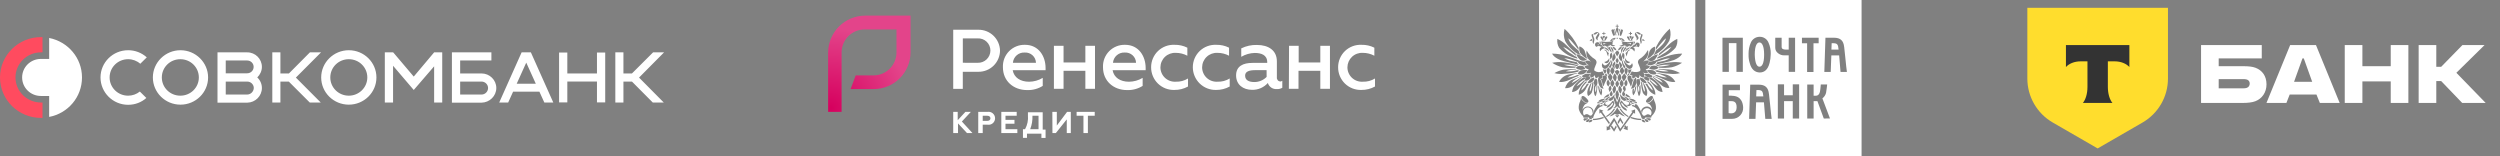
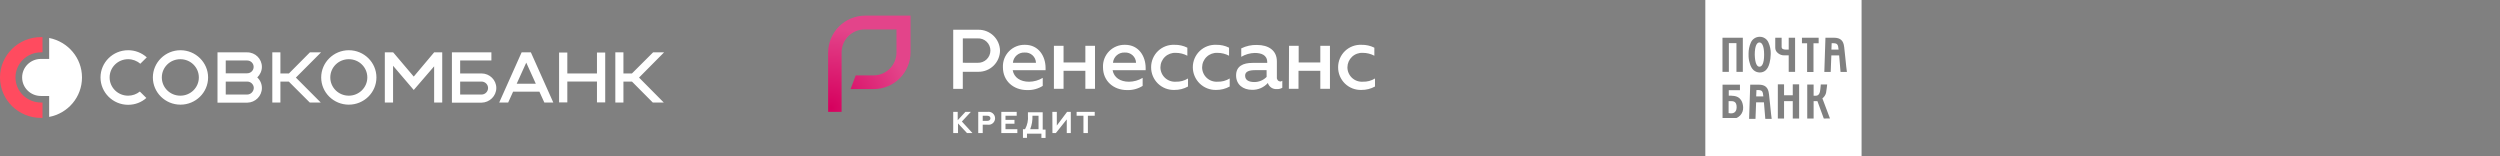
<svg xmlns="http://www.w3.org/2000/svg" width="640" height="40" viewBox="0 0 640 40" fill="none">
  <rect x="0" y="0" width="640" height="40" fill="#808080" stroke="none" />
  <path d="M10.477 26.243C6.886 26.243 3.96 23.362 3.96 19.824C3.96 16.286 6.885 13.404 10.475 13.404H10.883V9.5H10.476C4.702 9.5 0 14.133 0 19.823C0 25.55 4.702 30.184 10.477 30.184H10.884V26.245H10.477V26.243Z" fill="#FF4B5F" />
  <path fill-rule="evenodd" clip-rule="evenodd" d="M12.587 15.083V9.721C17.4 10.669 20.991 14.828 20.991 19.825C20.991 24.86 17.399 29.017 12.587 29.93V24.568H10.476C7.812 24.568 5.665 22.451 5.665 19.826C5.665 17.2 7.812 15.083 10.477 15.083H12.587ZM32.801 24.493C33.892 24.496 34.95 24.123 35.799 23.435L37.465 25.079C36.243 26.171 34.615 26.829 32.801 26.829C28.876 26.829 25.73 23.654 25.73 19.825C25.73 15.995 28.876 12.857 32.801 12.857C34.564 12.852 36.265 13.503 37.576 14.681L35.91 16.322C35.051 15.566 33.945 15.151 32.801 15.156C30.171 15.156 28.062 17.235 28.062 19.825C28.062 22.414 30.172 24.493 32.801 24.493ZM105.918 19.605L111.138 13.405H113.211V26.244H111.138V16.979L105.918 23.034L100.624 16.833V26.246H98.513V13.405H100.624V13.478L100.661 13.405L105.918 19.605ZM46.202 26.792C50.089 26.792 53.273 23.691 53.273 19.825C53.273 15.995 50.089 12.857 46.202 12.857C42.315 12.857 39.132 15.995 39.132 19.825C39.132 23.654 42.278 26.792 46.202 26.792ZM46.165 15.156C48.794 15.156 50.904 17.235 50.904 19.825C50.904 22.414 48.794 24.493 46.165 24.493C43.536 24.493 41.427 22.414 41.427 19.825C41.427 17.235 43.536 15.156 46.165 15.156ZM89.295 26.792C93.182 26.792 96.366 23.691 96.366 19.825C96.366 15.995 93.219 12.857 89.295 12.857C85.408 12.857 82.224 15.995 82.224 19.825C82.224 23.654 85.371 26.792 89.295 26.792ZM89.295 15.156C91.924 15.156 94.034 17.235 94.034 19.825C94.034 22.414 91.886 24.493 89.295 24.493C86.666 24.493 84.556 22.414 84.556 19.825C84.556 17.235 86.666 15.156 89.295 15.156ZM79.336 13.405H82.187L75.745 19.861L82.113 26.246H79.299L73.931 20.882H71.784V26.246H69.711V13.405H71.784V18.803H73.969L79.336 13.405ZM167.188 13.405H170L163.595 19.861L169.926 26.246H167.113L161.782 20.882H159.598V26.246H157.525V13.405H159.598V18.803H161.782L167.188 13.405ZM141.643 26.244H139.347L138.089 23.474H131.351L130.093 26.246H127.798L133.535 13.405H135.904L141.643 26.244ZM134.72 16.031L132.277 21.43H137.164L134.72 16.031ZM65.861 19.825C66.615 20.518 67.046 21.498 67.046 22.524C67.046 24.566 65.379 26.246 63.306 26.282H55.68V13.405H63.306C65.365 13.401 67.039 15.066 67.046 17.125C67.046 18.183 66.564 19.132 65.861 19.825ZM63.269 15.485H57.79V18.765H63.269C64.195 18.765 64.934 18.037 64.934 17.125C64.934 16.212 64.195 15.485 63.269 15.485ZM57.79 24.202H63.269C64.195 24.202 64.935 23.435 64.972 22.526C64.972 22.092 64.79 21.686 64.495 21.385C64.193 21.08 63.773 20.884 63.306 20.884H57.79V24.202ZM152.823 18.803V13.441H154.934V26.208H152.823V20.88H145.235V26.208H143.125V13.441H145.235V18.803H152.823ZM123.28 18.803C125.353 18.803 127.056 20.48 127.056 22.524C127.056 24.566 125.354 26.246 123.279 26.281H115.69V13.405H125.798V15.483H117.801V18.803H123.28ZM117.802 24.202H123.281C124.206 24.202 124.947 23.435 124.947 22.526C124.947 21.649 124.206 20.884 123.281 20.884H117.802V24.202Z" fill="white" />
  <path d="M244.025 7.615H250.5C251.934 7.605 253.314 8.159 254.344 9.157C255.373 10.156 255.969 11.518 256.004 12.952C255.99 14.4 255.403 15.784 254.372 16.801C253.34 17.817 251.948 18.384 250.5 18.377H246.475V22.752H244.025V7.615ZM250.264 16.076C250.686 16.093 251.108 16.026 251.503 15.877C251.899 15.728 252.261 15.502 252.567 15.21C252.873 14.919 253.117 14.568 253.285 14.181C253.454 13.793 253.542 13.375 253.545 12.952C253.548 12.528 253.464 12.107 253.298 11.716C253.132 11.325 252.888 10.973 252.58 10.68C252.273 10.387 251.909 10.161 251.51 10.014C251.112 9.868 250.687 9.804 250.264 9.828H246.484V16.067L250.264 16.076ZM256.747 17.222C256.712 16.465 256.834 15.708 257.105 14.999C257.376 14.291 257.792 13.647 258.324 13.107C258.857 12.567 259.495 12.143 260.2 11.862C260.904 11.581 261.659 11.448 262.417 11.473C265.917 11.473 267.667 14.431 267.667 17.388V17.966H259.25C259.582 19.856 261.219 20.923 263.441 20.923C264.676 20.915 265.885 20.573 266.941 19.935V21.991C265.736 22.741 264.334 23.113 262.916 23.058C259.46 23.05 256.747 20.757 256.747 17.222V17.222ZM265.209 16.076C265.199 15.713 265.116 15.356 264.965 15.026C264.814 14.696 264.599 14.399 264.331 14.154C264.063 13.909 263.748 13.721 263.406 13.6C263.064 13.479 262.701 13.428 262.339 13.451C261.589 13.402 260.851 13.651 260.283 14.142C259.715 14.633 259.363 15.328 259.302 16.076H265.209ZM269.802 11.718H272.27V15.988H277.852V11.718H280.32V22.726H277.852V18.123H272.27V22.726H269.802V11.718V11.718ZM282.367 17.222C282.332 16.465 282.454 15.708 282.725 14.999C282.997 14.291 283.411 13.647 283.944 13.107C284.477 12.567 285.116 12.143 285.82 11.862C286.525 11.581 287.28 11.448 288.037 11.473C291.537 11.473 293.287 14.431 293.287 17.388V17.966H284.826C285.159 19.856 286.795 20.923 289.017 20.923C290.252 20.915 291.461 20.573 292.517 19.935V21.991C291.312 22.741 289.911 23.113 288.492 23.058C285.08 23.05 282.367 20.757 282.367 17.222V17.222ZM290.829 16.076C290.819 15.713 290.736 15.356 290.585 15.026C290.434 14.696 290.219 14.399 289.951 14.154C289.683 13.909 289.368 13.721 289.026 13.6C288.684 13.479 288.321 13.428 287.959 13.451C287.21 13.402 286.471 13.651 285.903 14.142C285.335 14.633 284.983 15.328 284.922 16.076H290.829ZM294.687 17.222C294.683 16.445 294.837 15.675 295.14 14.96C295.442 14.244 295.888 13.597 296.449 13.059C297.01 12.522 297.674 12.104 298.402 11.831C299.129 11.558 299.905 11.437 300.681 11.473C301.819 11.445 302.946 11.697 303.962 12.208V14.265C303.051 13.782 302.036 13.529 301.005 13.53C300.501 13.502 299.997 13.578 299.523 13.75C299.049 13.923 298.615 14.19 298.248 14.535C297.879 14.88 297.585 15.296 297.382 15.758C297.179 16.22 297.073 16.718 297.067 17.222C297.066 17.728 297.169 18.229 297.37 18.694C297.57 19.159 297.864 19.577 298.234 19.924C298.603 20.27 299.04 20.537 299.516 20.707C299.993 20.878 300.5 20.948 301.005 20.915C302.105 20.957 303.192 20.671 304.129 20.092V22.148C303.058 22.739 301.852 23.041 300.629 23.023C299.854 23.047 299.082 22.914 298.36 22.633C297.638 22.351 296.98 21.927 296.425 21.386C295.87 20.844 295.431 20.196 295.132 19.481C294.834 18.765 294.682 17.997 294.687 17.222V17.222ZM305.362 17.222C305.358 16.445 305.512 15.675 305.815 14.96C306.117 14.244 306.563 13.597 307.124 13.059C307.685 12.522 308.349 12.104 309.077 11.831C309.804 11.558 310.58 11.437 311.356 11.473C312.494 11.445 313.621 11.697 314.637 12.208V14.265C313.726 13.782 312.711 13.529 311.68 13.53C311.176 13.502 310.672 13.578 310.198 13.75C309.724 13.923 309.29 14.19 308.923 14.535C308.554 14.88 308.26 15.296 308.057 15.758C307.854 16.22 307.748 16.718 307.742 17.222C307.741 17.728 307.844 18.229 308.045 18.694C308.245 19.159 308.539 19.577 308.909 19.924C309.278 20.27 309.715 20.537 310.191 20.707C310.668 20.878 311.175 20.948 311.68 20.915C312.78 20.957 313.867 20.671 314.804 20.092V22.148C313.733 22.739 312.527 23.041 311.304 23.023C310.531 23.04 309.762 22.902 309.043 22.618C308.324 22.334 307.669 21.909 307.116 21.369C306.563 20.829 306.123 20.184 305.822 19.472C305.521 18.76 305.364 17.995 305.362 17.222V17.222ZM328.27 20.67V22.472C327.845 22.717 327.359 22.832 326.87 22.805C326.367 22.845 325.864 22.713 325.445 22.43C325.027 22.147 324.718 21.73 324.569 21.247C324.064 21.812 323.442 22.261 322.748 22.563C322.053 22.865 321.301 23.013 320.544 22.997C318.242 22.997 316.44 21.685 316.44 19.305C316.44 16.925 318.242 16.102 320.631 16.102H324.411V15.936C324.411 14.046 322.854 13.556 321.209 13.556C319.994 13.586 318.807 13.926 317.761 14.545V12.383C319.011 11.767 320.393 11.466 321.786 11.508C324.744 11.508 326.879 12.908 326.879 15.7V19.803C326.864 19.931 326.875 20.061 326.912 20.184C326.949 20.308 327.009 20.422 327.09 20.522C327.172 20.622 327.273 20.704 327.387 20.764C327.501 20.823 327.625 20.86 327.754 20.871C327.942 20.855 328.121 20.785 328.27 20.67V20.67ZM324.245 17.957H321.375C319.817 17.957 318.75 18.29 318.75 19.357C318.75 20.591 319.817 21.002 321.13 21.002C321.712 21.002 322.287 20.886 322.824 20.66C323.36 20.435 323.847 20.105 324.254 19.69L324.245 17.957ZM329.994 11.718H332.461V15.988H338V11.718H340.467V22.726H338V18.123H332.417V22.726H329.95L329.994 11.718V11.718ZM342.559 17.222C342.554 16.445 342.708 15.675 343.011 14.96C343.314 14.244 343.759 13.597 344.32 13.059C344.881 12.522 345.545 12.104 346.273 11.831C347 11.558 347.776 11.437 348.552 11.473C349.69 11.445 350.817 11.697 351.834 12.208V14.265C350.923 13.782 349.907 13.529 348.876 13.53C348.372 13.502 347.868 13.578 347.395 13.75C346.92 13.923 346.486 14.19 346.119 14.535C345.751 14.88 345.457 15.296 345.254 15.758C345.051 16.22 344.944 16.718 344.939 17.222C344.938 17.728 345.04 18.229 345.241 18.694C345.442 19.159 345.736 19.577 346.105 19.924C346.474 20.27 346.911 20.537 347.388 20.707C347.865 20.878 348.371 20.948 348.876 20.915C349.976 20.957 351.064 20.671 352 20.092V22.148C350.929 22.739 349.723 23.041 348.5 23.023C347.725 23.047 346.954 22.914 346.231 22.633C345.509 22.351 344.851 21.927 344.296 21.386C343.742 20.844 343.302 20.196 343.003 19.481C342.705 18.765 342.553 17.997 342.559 17.222V17.222ZM244.025 28.641H245.171V30.776L247.14 28.641H248.54L246.239 31.108L248.951 34.066H247.551L245.25 31.59V34.057H244.025V28.641ZM250.43 28.641H252.81C253.048 28.602 253.291 28.615 253.524 28.68C253.756 28.744 253.971 28.858 254.155 29.015C254.339 29.171 254.486 29.365 254.588 29.584C254.689 29.802 254.741 30.04 254.741 30.282C254.741 30.523 254.689 30.761 254.588 30.98C254.486 31.198 254.339 31.392 254.155 31.549C253.971 31.705 253.756 31.819 253.524 31.883C253.291 31.948 253.048 31.961 252.81 31.922H251.576V34.057H250.43V28.641V28.641ZM252.731 30.942C253.221 30.942 253.554 30.697 253.554 30.286C253.554 29.875 253.221 29.63 252.731 29.63H251.576V30.942H252.731ZM256.336 28.641H260.274V29.621H257.404V30.688H259.705V31.677H257.404V33.077H260.44V34.066H256.336V28.641ZM261.927 33.068H262.417C263.005 32.001 263.261 30.782 263.152 29.568V28.746H266.932V33.182H267.667V35.317H266.6V34.223H262.907V35.291H261.875V33.068H261.927ZM265.865 33.068V29.621H264.307C264.357 30.798 264.16 31.972 263.73 33.068H265.865V33.068ZM269.4 28.641H270.546V32.141L273.171 28.641H274.125V34.057H273.092V30.557L270.301 34.057H269.426L269.4 28.641V28.641ZM280.25 28.641V29.621H278.5V34.057H277.362V29.621H275.612V28.641H280.25V28.641Z" fill="white" />
  <path d="M215.5 28.64H212V13.441C212.014 10.941 213.013 8.548 214.78 6.78C216.548 5.013 218.942 4.014 221.441 4H233.105V13.363C233.105 15.867 232.11 18.268 230.34 20.038C228.569 21.809 226.168 22.804 223.664 22.804H217.749L219.061 19.304H223.576C224.357 19.308 225.131 19.158 225.853 18.861C226.575 18.564 227.23 18.126 227.782 17.573C228.333 17.02 228.769 16.363 229.064 15.64C229.359 14.918 229.507 14.143 229.5 13.363V7.535H221.362C220.585 7.532 219.814 7.682 219.095 7.978C218.376 8.274 217.722 8.71 217.172 9.26C216.622 9.81 216.187 10.463 215.891 11.182C215.595 11.902 215.444 12.672 215.447 13.45V28.64H215.5Z" fill="url(#paint0_radial_281_3328)" />
-   <path fill-rule="evenodd" clip-rule="evenodd" d="M434 0H394V40H434V0ZM406.182 12.928L406.18 12.924L406.188 12.907L406.182 12.928ZM406.182 12.928C406.666 13.849 407.394 14.618 408.286 15.152C408.477 15.272 408.618 15.458 408.682 15.674C408.747 15.89 408.731 16.122 408.637 16.328C408.593 16.438 408.542 16.558 408.488 16.682L408.488 16.683C408.261 17.21 408.001 17.815 408.18 18.099C408.476 18.312 408.825 18.44 409.19 18.469C409.554 18.498 409.919 18.426 410.245 18.262C410.381 18.559 410.534 18.848 410.702 19.128C410.626 19.213 410.525 19.271 410.413 19.293C410.3 19.316 410.184 19.3 410.082 19.25C410.186 19.341 410.25 19.469 410.261 19.607C410.272 19.745 410.229 19.882 410.141 19.988C410.052 20.095 409.926 20.163 409.788 20.177C409.781 20.178 409.774 20.179 409.767 20.179C409.855 20.224 409.951 20.252 410.049 20.262H410.171L410.237 20.14C410.338 19.964 410.381 19.762 410.359 19.56V19.397C410.458 19.417 410.56 19.411 410.655 19.378C410.749 19.345 410.834 19.286 410.898 19.209C411 19.307 411.119 19.384 411.249 19.438C411.325 19.612 411.359 19.802 411.348 19.992C411.336 20.183 411.28 20.367 411.184 20.532C410.906 21.025 410.679 21.544 410.506 22.083C410.506 22.083 410.343 22.083 410.155 21.111C410.101 20.768 409.955 20.447 409.733 20.18C409.665 20.18 409.599 20.168 409.537 20.143C409.605 20.244 409.668 20.345 409.731 20.446L409.731 20.446L409.731 20.447C409.785 20.532 409.838 20.617 409.894 20.701C410.01 21.038 410.105 21.382 410.18 21.73C410.241 22.072 410.359 22.4 410.531 22.701C410.377 22.704 410.225 22.675 410.085 22.614C409.944 22.553 409.818 22.464 409.714 22.351C409.442 22.002 409.265 21.588 409.2 21.151C409.088 20.774 409.066 20.378 409.135 19.991L409.151 20L409.263 19.888C409.255 19.871 409.248 19.853 409.242 19.835C409.213 19.743 409.212 19.644 409.241 19.552C409.092 19.784 408.876 19.963 408.62 20.067C408.484 19.964 408.383 19.822 408.332 19.659C408.281 19.497 408.282 19.322 408.335 19.16C408.222 19.36 408.064 19.53 407.875 19.659C407.685 19.788 407.468 19.872 407.241 19.903C407.102 19.696 407.038 19.448 407.06 19.2C407.083 18.952 407.19 18.719 407.363 18.54C407.194 18.667 406.994 18.748 406.784 18.777C406.575 18.805 406.361 18.78 406.163 18.703C406.163 18.703 406.041 18.311 406.743 17.732C406.512 17.724 406.287 17.657 406.089 17.539C405.89 17.42 405.725 17.254 405.608 17.054C405.773 16.916 405.965 16.814 406.172 16.754C406.378 16.694 406.595 16.676 406.808 16.703C406.562 16.626 406.342 16.484 406.171 16.291C406 16.098 405.884 15.863 405.837 15.609C406.07 15.504 406.329 15.47 406.581 15.51C406.834 15.551 407.069 15.665 407.257 15.838C407.108 15.626 406.936 15.431 406.743 15.258C406.464 14.943 406.267 14.563 406.17 14.152C406.075 13.749 406.079 13.329 406.182 12.928ZM409.102 21.822C409.165 21.992 409.262 22.148 409.388 22.279L409.404 22.295C409.452 22.751 409.571 23.197 409.755 23.617C409.796 23.293 409.773 22.963 409.69 22.646C409.811 22.692 409.928 22.747 410.041 22.809C410.203 23.35 410.159 23.931 409.918 24.442C409.306 23.745 409.232 23.048 409.124 22.027L409.115 21.944L409.102 21.822ZM408.09 21.715C408.152 21.886 408.25 22.042 408.376 22.173H408.384C408.22 23.43 408.506 23.577 408.506 23.577C408.672 23.143 408.728 22.674 408.669 22.213C408.733 22.158 408.775 22.087 408.818 22.015L408.818 22.015C408.857 21.948 408.897 21.88 408.955 21.822C408.833 24.344 408.441 24.63 408.441 24.63C407.861 24.107 408.025 22.393 408.09 21.715ZM407.625 21.16C407.625 21.16 407.518 22.915 407.004 23.495V23.503C406.881 23.004 407.074 22.416 407.275 21.806C407.34 21.609 407.405 21.409 407.461 21.209L407.233 21.332C406.678 22.303 405.976 23.626 406.555 24.597C406.918 24.401 407.229 24.121 407.461 23.781C407.763 22.917 407.918 22.01 407.918 21.095V20.932L407.853 20.997L407.625 21.16ZM405.706 20.695C405.656 20.63 405.632 20.548 405.641 20.466L405.6 20.475C404.278 21.895 403.494 22.124 403.6 22.042C404.139 21.25 404.885 20.621 405.755 20.222C405.758 20.114 405.801 20.012 405.878 19.936H405.812C405.617 19.977 405.414 19.954 405.233 19.87C404.547 20.341 403.917 20.889 403.355 21.503C402.84 22.077 402.523 22.801 402.449 23.569C402.796 23.542 403.134 23.442 403.44 23.274C403.745 23.107 404.011 22.876 404.22 22.597C404.662 21.943 405.159 21.329 405.706 20.76V20.695ZM404.8 19.503L404.735 19.569L404.808 19.593C404.221 19.768 403.668 20.044 403.176 20.409C402.832 20.621 402.551 20.919 402.359 21.275C403.234 20.856 404.056 20.336 404.808 19.724L404.931 19.846C404.791 19.965 404.57 20.172 404.303 20.422L404.303 20.422L404.303 20.422L404.303 20.422L404.303 20.423L404.302 20.423C403.818 20.877 403.18 21.474 402.596 21.952C402.329 22.179 402.02 22.35 401.687 22.456C401.353 22.563 401.002 22.602 400.653 22.573C400.769 22.129 400.973 21.714 401.254 21.352C401.534 20.99 401.885 20.689 402.286 20.466C402.8 20.254 404.408 19.601 404.865 19.438L404.8 19.503ZM403.861 18.654L403.796 18.777C403.227 18.894 402.677 19.092 402.163 19.364C401.845 19.489 401.543 19.654 401.265 19.854C402.161 19.8 403.038 19.57 403.845 19.177C404.019 19.283 404.22 19.34 404.425 19.34C403.52 19.626 402.644 19.992 401.804 20.434C400.025 21.234 399.118 20.948 399.118 20.948C399.353 20.5 399.677 20.105 400.072 19.789C400.467 19.472 400.924 19.242 401.412 19.111C401.765 19.012 402.355 18.916 402.889 18.829C403.281 18.765 403.644 18.706 403.861 18.654ZM404.31 18.083C404.133 18.071 403.959 18.03 403.796 17.96C402.834 18.263 401.819 18.36 400.816 18.246C401.681 17.949 402.588 17.794 403.502 17.789C403.421 17.741 403.345 17.687 403.274 17.626C402.904 17.675 402.34 17.701 401.779 17.727H401.779C401.124 17.758 400.473 17.788 400.139 17.854C399.357 18.03 398.606 18.322 397.91 18.72C398.764 18.951 399.655 19.006 400.531 18.883C401.687 18.823 402.836 18.651 403.959 18.369C404.061 18.255 404.179 18.159 404.31 18.083ZM404.041 16.768C403.92 16.814 403.803 16.869 403.69 16.932L403.698 16.915C402.61 16.612 401.477 16.501 400.351 16.589C401.37 16.886 402.425 17.04 403.486 17.046C403.397 17.131 403.32 17.227 403.257 17.332C402.149 17.425 401.033 17.384 399.935 17.209C399.018 16.978 398.146 16.594 397.355 16.075C398.278 15.88 399.227 15.838 400.163 15.952C401.485 16.061 402.788 16.335 404.041 16.768ZM404.376 16.72C404.055 16.543 403.813 16.251 403.698 15.903L403.706 15.944L403.554 15.913L403.554 15.913C402.963 15.794 402.391 15.678 401.804 15.528C401.328 15.373 400.87 15.165 400.441 14.907C400.924 14.913 401.404 14.996 401.861 15.152C402.077 15.229 402.303 15.3 402.531 15.371C402.96 15.506 403.399 15.643 403.804 15.83C403.999 15.682 404.237 15.602 404.482 15.601C403.861 15.315 402.188 14.695 401.053 14.344C399.856 13.943 398.602 13.733 397.339 13.724C397.339 13.724 397.633 14.613 399.404 15.356C400.038 15.596 400.924 15.802 401.812 16.009C402.767 16.231 403.725 16.453 404.376 16.72ZM403.869 15.013C403.804 14.907 403.706 14.744 403.641 14.622L403.657 14.597C403.215 14.427 402.804 14.184 402.441 13.879C401.957 13.62 401.5 13.314 401.078 12.964C400.75 12.666 400.447 12.341 400.172 11.993C400.703 12.215 401.202 12.506 401.657 12.858C401.891 13.059 402.215 13.308 402.558 13.573L402.558 13.573L402.558 13.573L402.558 13.573L402.558 13.573L402.558 13.573L402.558 13.573L402.558 13.573L402.558 13.573L402.558 13.573L402.558 13.573L402.558 13.573L402.559 13.574L402.559 13.574C402.886 13.826 403.232 14.093 403.535 14.344L403.306 13.666C402.509 13.063 401.763 12.394 401.078 11.666C400.4 10.944 399.588 10.361 398.686 9.952C398.573 10.746 398.734 11.556 399.143 12.246C400.379 13.654 402.037 14.624 403.869 15.013ZM408.318 20.057L408.482 20.22L408.547 20.285H408.612L408.776 20.22C408.85 20.361 408.892 20.517 408.898 20.677C408.96 20.962 408.96 21.257 408.898 21.542C408.821 21.795 408.687 22.027 408.506 22.22C408.34 22.038 408.208 21.828 408.114 21.599C407.99 21.288 407.99 20.94 408.114 20.628C408.168 20.466 408.215 20.336 408.257 20.22C408.279 20.16 408.299 20.104 408.318 20.049V20.057ZM407.29 20.089C407.556 20.05 407.809 19.953 408.033 19.804C408.073 19.872 408.1 19.947 408.111 20.026C408.123 20.104 408.118 20.184 408.098 20.261C408.02 20.497 407.886 20.71 407.706 20.881C407.542 21.023 407.352 21.13 407.146 21.198C406.94 21.265 406.722 21.291 406.506 21.273C406.424 21.314 406.318 20.963 407.322 20.097L407.29 20.089ZM406.931 19.477L406.932 19.487C406.792 19.532 406.669 19.581 406.551 19.631C406.744 19.518 406.915 19.369 407.053 19.193C407.029 19.149 407.016 19.1 407.016 19.05C407.016 19.001 407.028 18.952 407.052 18.909L407.061 18.907H407.053L407.052 18.909C406.77 18.969 406.478 18.968 406.196 18.907H406.073V18.776C405.886 18.921 405.699 19.013 405.532 19.095C405.291 19.213 405.09 19.313 404.98 19.519C405.071 19.647 405.195 19.747 405.339 19.809C405.483 19.871 405.641 19.892 405.796 19.87C405.912 19.861 406.026 19.84 406.137 19.808C405.983 19.881 405.863 20.008 405.799 20.166C405.733 20.327 405.732 20.507 405.796 20.669C406.064 20.695 406.334 20.645 406.575 20.526C406.816 20.406 407.018 20.221 407.159 19.991C407.036 19.849 406.957 19.673 406.932 19.487L406.963 19.477H406.931ZM406.367 17.936C406.237 18.063 406.139 18.22 406.082 18.393H406.073C405.923 18.587 405.733 18.748 405.517 18.865C405.3 18.981 405.062 19.051 404.816 19.07C404.504 19.127 404.183 19.069 403.91 18.907C403.996 18.624 404.172 18.377 404.41 18.202C404.648 18.027 404.937 17.933 405.233 17.936C405.608 17.874 405.992 17.874 406.367 17.936ZM405.494 17.119C405.601 17.279 405.718 17.432 405.845 17.576V17.609C405.432 17.846 404.953 17.941 404.482 17.879C404.084 17.821 403.708 17.664 403.388 17.421C403.544 17.174 403.785 16.991 404.065 16.907C404.519 16.78 405.004 16.823 405.429 17.03L405.494 17.119ZM406.253 16.613C406.131 16.613 406.033 16.613 405.967 16.679L405.959 16.67C405.767 16.743 405.561 16.77 405.357 16.749C405.153 16.727 404.956 16.659 404.784 16.548C404.584 16.518 404.397 16.433 404.244 16.302C404.091 16.17 403.978 15.998 403.918 15.805C404.059 15.709 404.22 15.648 404.389 15.626C404.558 15.605 404.73 15.624 404.89 15.683C405.178 15.796 405.494 15.819 405.796 15.748C405.856 16.076 406.016 16.378 406.253 16.613ZM405.829 15.446L405.706 15.511H405.698C405.447 15.589 405.178 15.591 404.925 15.517C404.672 15.443 404.447 15.296 404.278 15.095C403.942 14.735 403.688 14.306 403.535 13.838C404.079 13.968 404.601 14.177 405.086 14.458C405.509 14.712 405.911 15.002 406.286 15.323C406.126 15.329 405.97 15.371 405.829 15.446ZM406.049 14.213C406.119 14.538 406.252 14.846 406.441 15.119V15.128C405.669 14.75 405.002 14.19 404.498 13.495C404.266 12.983 404.209 12.41 404.335 11.862C404.899 12.044 405.372 12.436 405.657 12.956C405.767 13.219 405.851 13.519 405.931 13.806L405.931 13.806L405.931 13.806L405.931 13.807L405.931 13.807L405.931 13.807L405.931 13.807L405.931 13.807L405.931 13.808C405.971 13.948 406.009 14.085 406.049 14.213ZM404.114 12.245V12.759C404.049 12.677 403.982 12.591 403.912 12.502C403.494 11.97 403 11.34 402.482 10.759C402.2 10.384 401.858 10.058 401.469 9.796C401.7 10.515 402.114 11.162 402.669 11.674C403.113 12.125 403.588 12.545 404.09 12.931L404.155 13.094C404.194 13.19 404.229 13.295 404.261 13.387L404.261 13.387C404.282 13.45 404.302 13.508 404.318 13.551C404.442 13.778 404.596 13.986 404.776 14.171C404.694 14.139 404.606 14.098 404.518 14.057C404.431 14.016 404.343 13.976 404.261 13.943H404.114C402.682 13.131 401.498 11.946 400.686 10.514C400.283 9.519 400.228 8.418 400.531 7.388C401.272 8.06 401.942 8.807 402.531 9.616C403.133 10.446 403.663 11.325 404.114 12.245ZM424.278 16.931C424.165 16.868 424.047 16.813 423.927 16.767C425.18 16.334 426.483 16.06 427.804 15.951C428.74 15.837 429.689 15.879 430.612 16.073C429.822 16.593 428.95 16.976 428.033 17.208C426.934 17.383 425.819 17.424 424.71 17.331C424.647 17.226 424.57 17.13 424.482 17.045C425.543 17.039 426.598 16.885 427.616 16.588C426.49 16.5 425.357 16.611 424.269 16.914L424.278 16.931ZM424.269 15.902C424.155 16.25 423.912 16.541 423.592 16.718C424.243 16.452 425.2 16.23 426.155 16.008C427.044 15.801 427.93 15.595 428.563 15.355C430.335 14.612 430.629 13.722 430.629 13.722C429.366 13.732 428.112 13.942 426.914 14.343C425.799 14.688 424.163 15.293 423.518 15.585C423.374 15.577 423.23 15.599 423.094 15.649C422.805 15.762 422.489 15.784 422.188 15.714C422.084 16.037 421.908 16.333 421.673 16.579C421.796 16.579 421.894 16.579 421.959 16.644V16.636C422.162 16.711 422.379 16.739 422.594 16.718C422.808 16.696 423.016 16.627 423.2 16.514C423.399 16.484 423.587 16.399 423.74 16.267C423.893 16.136 424.006 15.964 424.065 15.771C424.024 15.743 423.981 15.717 423.936 15.695C424.016 15.73 424.093 15.775 424.163 15.829C424.568 15.642 425.007 15.505 425.436 15.37C425.665 15.298 425.89 15.228 426.106 15.151C426.567 15.01 427.045 14.933 427.527 14.922C427.097 15.18 426.64 15.388 426.163 15.543C425.527 15.69 424.906 15.812 424.261 15.935L424.269 15.902ZM424.384 14.612C424.318 14.735 424.22 14.898 424.155 15.004C426.001 14.625 427.674 13.657 428.922 12.245C429.331 11.555 429.493 10.745 429.38 9.951C428.478 10.36 427.665 10.943 426.988 11.665C426.307 12.398 425.561 13.068 424.759 13.665L424.531 14.343C424.833 14.092 425.179 13.825 425.507 13.573L425.507 13.572L425.507 13.572L425.507 13.572C425.851 13.307 426.174 13.058 426.408 12.857C426.863 12.505 427.363 12.214 427.894 11.992C427.619 12.34 427.316 12.665 426.988 12.963C426.562 13.313 426.103 13.619 425.616 13.878C425.234 14.155 424.827 14.395 424.4 14.596L424.384 14.612ZM423.886 12.245V12.759C423.95 12.677 424.017 12.592 424.086 12.504L424.087 12.503L424.088 12.502C424.506 11.97 425 11.34 425.518 10.759C425.8 10.384 426.142 10.058 426.531 9.796C426.3 10.515 425.886 11.162 425.331 11.674C424.887 12.125 424.412 12.545 423.91 12.931L423.845 13.094C423.806 13.19 423.771 13.295 423.739 13.387L423.739 13.387C423.718 13.451 423.698 13.508 423.682 13.551C423.558 13.778 423.404 13.986 423.224 14.171C423.306 14.139 423.394 14.098 423.481 14.057L423.482 14.057L423.482 14.057L423.482 14.057C423.569 14.016 423.657 13.976 423.739 13.943L423.902 13.878C425.334 13.066 426.519 11.881 427.331 10.449C427.722 9.46 427.771 8.367 427.469 7.347C426.728 8.019 426.058 8.766 425.469 9.576C424.853 10.411 424.307 11.295 423.837 12.22L423.886 12.245ZM405.878 20.906C405.298 21.486 404.041 22.849 404.163 24.269C404.825 24.061 405.399 23.639 405.796 23.069C406.082 22.504 406.407 21.958 406.767 21.437H406.253C405.921 22.112 405.435 22.7 404.833 23.151C404.833 23.151 404.71 22.474 406.253 20.988C406.253 20.922 406.318 20.865 406.376 20.825C406.209 20.875 406.035 20.897 405.861 20.89L405.878 20.906ZM421.796 12.906C421.312 13.829 420.583 14.6 419.69 15.135C419.51 15.269 419.385 15.463 419.337 15.682C419.289 15.901 419.321 16.13 419.429 16.326C419.472 16.437 419.524 16.557 419.577 16.681L419.577 16.681C419.804 17.209 420.064 17.814 419.886 18.098C419.665 18.449 418.563 18.612 417.722 18.261C417.586 18.558 417.434 18.847 417.265 19.127C417.341 19.212 417.443 19.27 417.555 19.292C417.667 19.314 417.783 19.299 417.886 19.249C417.835 19.39 417.815 19.54 417.826 19.689C417.837 19.838 417.88 19.983 417.951 20.114C418.12 20.081 418.281 20.012 418.422 19.912C418.562 19.812 418.68 19.684 418.767 19.535C418.916 19.766 419.133 19.946 419.388 20.049C419.524 19.947 419.625 19.804 419.676 19.642C419.727 19.479 419.726 19.305 419.673 19.143C419.787 19.342 419.944 19.513 420.134 19.642C420.323 19.771 420.54 19.854 420.767 19.886C420.907 19.679 420.97 19.431 420.948 19.182C420.926 18.934 420.819 18.701 420.645 18.523C420.815 18.649 421.014 18.731 421.224 18.759C421.434 18.788 421.647 18.762 421.845 18.686C421.845 18.686 421.967 18.294 421.265 17.714C421.496 17.706 421.721 17.64 421.92 17.521C422.118 17.403 422.283 17.236 422.4 17.037C422.235 16.899 422.043 16.797 421.836 16.736C421.63 16.676 421.413 16.659 421.2 16.686C421.444 16.616 421.661 16.474 421.822 16.279C421.984 16.084 422.083 15.844 422.106 15.592C421.873 15.487 421.614 15.452 421.362 15.493C421.109 15.534 420.874 15.647 420.686 15.82C420.835 15.608 421.007 15.414 421.2 15.241C421.506 14.94 421.73 14.566 421.853 14.155C421.976 13.744 421.992 13.309 421.902 12.89L421.796 12.906ZM418.637 22.261C418.754 22.124 418.85 21.97 418.922 21.804L418.906 21.956L418.901 22.009C418.793 23.03 418.719 23.727 418.106 24.424C417.865 23.914 417.821 23.332 417.984 22.792C418.097 22.729 418.214 22.674 418.335 22.629C418.251 22.945 418.229 23.275 418.269 23.6C418.454 23.18 418.572 22.734 418.62 22.278L418.637 22.261ZM419.649 22.155C419.775 22.024 419.872 21.868 419.935 21.698C420 22.375 420.163 24.09 419.584 24.612C419.584 24.612 419.192 24.326 419.069 21.804C419.128 21.863 419.168 21.93 419.207 21.997C419.25 22.07 419.291 22.141 419.355 22.196C419.297 22.657 419.353 23.125 419.518 23.559C419.518 23.559 419.804 23.412 419.641 22.155H419.649ZM421.004 23.478C420.49 22.898 420.384 21.143 420.384 21.143C420.32 21.072 420.242 21.017 420.155 20.98L420.122 20.931V21.094C420.123 22.008 420.278 22.916 420.58 23.78C420.796 24.134 421.111 24.417 421.486 24.596C422.065 23.625 421.363 22.302 420.808 21.331C420.721 21.315 420.641 21.272 420.58 21.208C420.637 21.413 420.705 21.617 420.773 21.82L420.773 21.82L420.773 21.82L420.773 21.82L420.773 21.82L420.773 21.82L420.773 21.82L420.773 21.82L420.773 21.82L420.773 21.82L420.774 21.82C420.976 22.425 421.171 23.007 421.037 23.502L421.004 23.478ZM422.416 20.465C422.417 20.471 422.417 20.476 422.418 20.481L422.418 20.493L422.4 20.474L422.416 20.465ZM422.418 20.493C423.705 21.896 424.506 22.122 424.4 22.041C423.876 21.257 423.152 20.628 422.302 20.22C422.3 20.113 422.256 20.011 422.18 19.935H422.245C422.44 19.976 422.643 19.953 422.824 19.869C423.511 20.34 424.141 20.888 424.702 21.502C425.217 22.076 425.535 22.8 425.608 23.567C425.261 23.541 424.923 23.44 424.618 23.273C424.312 23.105 424.046 22.875 423.837 22.596C423.395 21.942 422.898 21.328 422.351 20.759V20.694C422.396 20.636 422.419 20.566 422.418 20.493ZM423.216 19.567V19.537C423.793 19.732 424.34 20.006 424.841 20.351C425.184 20.563 425.466 20.861 425.657 21.216C424.782 20.798 423.96 20.277 423.208 19.665L423.086 19.788C423.246 19.925 423.523 20.179 423.852 20.482L423.853 20.483L423.853 20.483L423.853 20.483C424.327 20.919 424.91 21.456 425.42 21.894C425.687 22.12 425.996 22.292 426.33 22.398C426.663 22.505 427.015 22.544 427.363 22.514C427.248 22.071 427.043 21.656 426.763 21.294C426.482 20.932 426.131 20.631 425.731 20.408C425.216 20.196 423.608 19.543 423.151 19.38L423.216 19.445V19.537L423.208 19.535L423.216 19.567ZM424.204 18.776C424.204 18.742 424.187 18.726 424.17 18.71C424.154 18.695 424.139 18.681 424.139 18.653C424.356 18.705 424.719 18.764 425.11 18.828L425.111 18.828L425.111 18.828L425.111 18.828C425.645 18.915 426.235 19.011 426.588 19.11C427.077 19.241 427.533 19.471 427.928 19.787C428.323 20.104 428.648 20.498 428.882 20.947C428.882 20.947 427.976 21.233 426.196 20.433C425.357 19.991 424.48 19.625 423.576 19.339C423.78 19.339 423.981 19.282 424.155 19.175C424.962 19.569 425.839 19.799 426.735 19.853C426.457 19.653 426.155 19.488 425.837 19.363C425.317 19.106 424.769 18.909 424.204 18.776ZM424.204 17.959C424.041 18.029 423.867 18.07 423.69 18.082C423.821 18.158 423.94 18.254 424.041 18.367C425.164 18.649 426.313 18.822 427.469 18.882C428.345 19.005 429.236 18.95 430.09 18.718C429.394 18.321 428.643 18.029 427.861 17.853C427.527 17.787 426.876 17.757 426.222 17.726C425.66 17.7 425.096 17.674 424.727 17.625C424.655 17.686 424.579 17.74 424.498 17.788C425.412 17.793 426.319 17.948 427.184 18.245C426.181 18.357 425.167 18.26 424.204 17.959ZM418.686 19.836L418.849 20V19.991C418.968 20.366 418.991 20.765 418.914 21.151C418.849 21.588 418.672 22.002 418.4 22.351C418.286 22.463 418.151 22.552 418.002 22.612C417.854 22.673 417.695 22.703 417.535 22.701C417.679 22.388 417.796 22.063 417.886 21.73C417.96 21.382 418.056 21.038 418.171 20.701C418.304 20.392 418.477 20.101 418.686 19.836ZM419.663 20.059L419.665 20.057L419.657 20.049L419.663 20.059ZM419.502 20.22L419.663 20.059C419.757 20.234 419.805 20.43 419.804 20.628C419.928 20.94 419.928 21.288 419.804 21.599C419.711 21.828 419.578 22.038 419.412 22.22C419.231 22.027 419.097 21.795 419.02 21.542C418.959 21.257 418.959 20.962 419.02 20.677C419.026 20.517 419.068 20.361 419.143 20.22L419.371 20.285H419.437L419.502 20.22ZM419.943 19.804C420.166 19.953 420.42 20.05 420.686 20.089L420.653 20.098C421.657 20.963 421.535 21.314 421.469 21.273C421.253 21.291 421.036 21.265 420.83 21.198C420.624 21.13 420.433 21.023 420.269 20.881C420.09 20.71 419.955 20.497 419.877 20.261C419.857 20.184 419.853 20.104 419.864 20.026C419.875 19.947 419.902 19.872 419.943 19.804ZM421.044 19.487L421.045 19.477H421.012L421.044 19.487ZM420.816 19.991C420.939 19.849 421.018 19.673 421.044 19.487C421.237 19.548 421.397 19.619 421.556 19.688L421.556 19.688C421.645 19.727 421.734 19.767 421.828 19.804C421.987 19.875 422.112 20.005 422.177 20.166C422.242 20.327 422.243 20.507 422.179 20.669C421.912 20.695 421.642 20.645 421.401 20.526C421.16 20.406 420.957 20.221 420.816 19.991ZM421.804 18.906C421.519 18.967 421.224 18.967 420.939 18.906C420.94 19.013 420.984 19.116 421.061 19.191C421.213 19.385 421.403 19.544 421.619 19.661C421.835 19.778 422.073 19.848 422.318 19.869C422.462 19.881 422.607 19.855 422.737 19.794C422.868 19.732 422.979 19.637 423.061 19.518C422.929 19.316 422.724 19.216 422.487 19.101C422.312 19.017 422.12 18.924 421.926 18.775V18.906H421.804ZM421.624 17.934C421.755 18.062 421.853 18.218 421.91 18.391H421.918C422.063 18.592 422.251 18.757 422.469 18.875C422.687 18.992 422.928 19.059 423.175 19.069C423.487 19.125 423.809 19.067 424.082 18.906C423.995 18.623 423.82 18.375 423.582 18.2C423.343 18.025 423.055 17.932 422.759 17.934C422.383 17.872 422 17.872 421.624 17.934ZM422.498 17.118C422.405 17.287 422.286 17.441 422.147 17.575C422.579 17.755 423.042 17.847 423.51 17.844C423.908 17.787 424.284 17.63 424.604 17.387C424.447 17.14 424.207 16.957 423.926 16.873C423.472 16.745 422.987 16.789 422.563 16.995L422.498 17.118ZM422.155 15.51H422.277L422.286 15.575C422.537 15.655 422.806 15.658 423.059 15.584C423.313 15.51 423.538 15.362 423.706 15.159C424.02 14.783 424.271 14.358 424.449 13.902C423.896 14.004 423.369 14.215 422.898 14.522C422.474 14.776 422.073 15.065 421.698 15.387C421.858 15.393 422.014 15.435 422.155 15.51ZM421.935 14.277C421.865 14.602 421.732 14.91 421.543 15.183V15.191C422.318 14.82 422.986 14.258 423.486 13.559C423.717 13.047 423.775 12.473 423.649 11.926C423.084 12.108 422.611 12.499 422.326 13.02C422.217 13.283 422.133 13.583 422.053 13.87L422.053 13.87L422.053 13.87L422.052 13.871C422.013 14.011 421.975 14.148 421.935 14.277ZM416.735 19.502C416.865 19.448 416.984 19.37 417.086 19.273C417.152 19.347 417.236 19.404 417.331 19.437C417.425 19.469 417.526 19.478 417.624 19.461V19.624C417.603 19.825 417.646 20.028 417.747 20.204L417.812 20.326H417.935C418.059 20.313 418.18 20.271 418.286 20.204C418.044 20.477 417.886 20.814 417.828 21.175C417.641 22.146 417.477 22.146 417.477 22.146C417.304 21.608 417.077 21.088 416.8 20.595C416.704 20.431 416.647 20.246 416.636 20.056C416.625 19.866 416.659 19.676 416.735 19.502ZM422.049 20.906C422.629 21.486 423.886 22.849 423.763 24.269C423.102 24.061 422.528 23.639 422.131 23.069C421.845 22.504 421.52 21.958 421.159 21.437H421.674C422.005 22.112 422.492 22.7 423.094 23.151C423.094 23.151 423.216 22.474 421.674 20.988C421.674 20.922 421.608 20.865 421.551 20.825C421.718 20.875 421.892 20.897 422.065 20.89L422.049 20.906ZM409.992 10.465C410.36 10.341 410.759 10.341 411.127 10.465C410.755 10.569 410.363 10.569 409.992 10.465ZM414.163 9.796C414.163 9.918 414.098 9.959 414 9.959C413.978 9.96 413.957 9.957 413.936 9.949C413.916 9.941 413.897 9.929 413.882 9.914C413.867 9.899 413.855 9.88 413.847 9.86C413.839 9.839 413.836 9.818 413.837 9.796C413.837 9.673 413.902 9.633 414 9.633C414.022 9.632 414.044 9.635 414.064 9.643C414.084 9.65 414.103 9.662 414.118 9.678C414.134 9.693 414.146 9.712 414.153 9.732C414.161 9.752 414.164 9.774 414.163 9.796ZM413.029 9.176L413.027 9.172C413.158 9.107 413.296 9.053 413.437 9.012C413.406 8.501 413.287 7.998 413.086 7.527C413.052 7.487 413.014 7.495 412.955 7.508C412.915 7.516 412.865 7.527 412.8 7.527C412.637 7.527 412.58 7.633 412.514 7.755C412.63 8.246 412.802 8.721 413.027 9.172L413.02 9.176H413.029ZM413.576 9.053H413.589L413.592 9.078L413.576 9.053ZM413.589 9.053H413.804C413.745 8.627 413.65 8.206 413.518 7.796C413.504 7.698 413.464 7.606 413.404 7.528C413.345 7.449 413.266 7.387 413.176 7.347C413.21 7.467 413.253 7.586 413.296 7.705L413.296 7.705C413.335 7.813 413.373 7.92 413.404 8.024C413.484 8.364 413.545 8.707 413.589 9.053ZM413.135 10.278C412.837 10.438 412.502 10.517 412.163 10.506C412.294 10.28 412.469 10.083 412.678 9.927C412.964 9.738 413.308 9.657 413.649 9.698C413.522 9.926 413.346 10.124 413.135 10.278ZM412.62 10.343C412.877 10.242 413.108 10.086 413.298 9.886C413.021 9.942 412.777 10.107 412.62 10.343ZM409.927 10.582L409.894 10.571L409.927 10.547L409.927 10.582ZM409.927 10.582C410.283 10.692 410.655 10.744 411.029 10.735C411.702 10.74 412.374 10.663 413.029 10.506C413.003 10.588 412.957 10.663 412.896 10.725C412.835 10.786 412.76 10.831 412.678 10.857C412.785 10.86 412.887 10.903 412.963 10.98C412.928 11.049 412.878 11.11 412.818 11.159C412.757 11.208 412.687 11.245 412.612 11.265C412.854 11.505 413.178 11.645 413.518 11.657C413.427 11.738 413.318 11.795 413.2 11.823C413.082 11.852 412.959 11.851 412.841 11.82C412.547 11.761 412.284 11.599 412.098 11.363C412.15 11.473 412.172 11.594 412.163 11.714C412.086 11.704 412.012 11.678 411.944 11.639C411.877 11.6 411.818 11.548 411.771 11.486C411.845 11.604 411.887 11.739 411.894 11.878C411.767 11.875 411.644 11.832 411.543 11.755C411.593 11.841 411.616 11.941 411.608 12.041C411.3 11.93 411.009 11.776 410.743 11.584V11.869C410.808 11.934 409.943 11.806 409.927 10.582ZM410.408 11.061H411.38C411.38 11.061 410.637 11.061 410.637 11.453C410.575 11.406 410.522 11.347 410.483 11.28C410.444 11.213 410.418 11.138 410.408 11.061ZM409.91 11.412C409.807 11.178 409.752 10.925 409.747 10.669C409.453 10.539 409.453 10.669 409.518 10.955C409.6 11.144 409.736 11.303 409.91 11.412ZM410.392 11.837L409.935 11.486H409.943C409.793 11.436 409.655 11.355 409.538 11.248C409.421 11.141 409.328 11.011 409.265 10.865C409.13 10.802 408.977 10.784 408.83 10.813C408.683 10.842 408.55 10.918 408.449 11.029C408.394 11.105 408.356 11.193 408.337 11.286C408.319 11.379 408.32 11.474 408.342 11.566C408.364 11.658 408.405 11.745 408.463 11.82C408.521 11.894 408.594 11.956 408.678 12C408.846 11.86 409.058 11.783 409.278 11.783C409.497 11.783 409.709 11.86 409.878 12C410.052 11.955 410.224 11.9 410.392 11.837ZM409.195 11.588C409.175 11.601 409.151 11.608 409.127 11.608C409.004 11.608 409.004 11.551 409.004 11.486C409.004 11.461 409.011 11.438 409.025 11.418C409.038 11.398 409.057 11.382 409.08 11.373C409.102 11.363 409.127 11.361 409.151 11.366C409.174 11.37 409.196 11.382 409.213 11.399C409.23 11.416 409.242 11.438 409.247 11.462C409.251 11.486 409.249 11.51 409.24 11.533C409.23 11.555 409.215 11.574 409.195 11.588ZM410.816 12.392C410.676 12.248 410.545 12.095 410.425 11.935L410.433 11.927C410.277 11.931 410.124 11.969 409.983 12.036C409.843 12.104 409.718 12.2 409.616 12.318C409.554 12.448 409.528 12.592 409.539 12.735C409.551 12.879 409.6 13.016 409.682 13.135C409.771 12.909 409.928 12.716 410.131 12.583C410.334 12.45 410.574 12.383 410.816 12.392ZM411.812 12.237L411.42 12.114L411.38 12.196C411.636 12.308 411.853 12.496 412 12.735C412.166 12.951 412.319 13.177 412.457 13.412C412.524 13.306 412.566 13.186 412.58 13.061C412.361 12.764 412.197 12.429 412.098 12.073C412.037 12.073 411.996 12.057 411.955 12.041C411.914 12.024 411.874 12.008 411.812 12.008V12.237ZM411.453 12.425C411.207 12.255 410.929 12.136 410.637 12.073V12.082C410.837 12.388 411.12 12.632 411.453 12.784C411.631 12.909 411.785 13.063 411.91 13.241C411.909 13.077 411.866 12.917 411.786 12.774C411.707 12.631 411.592 12.511 411.453 12.425ZM410.865 9.331C410.865 9.233 410.759 9.167 410.637 9.167H410.645C410.577 9.159 410.508 9.17 410.446 9.199C410.384 9.228 410.331 9.273 410.294 9.331C410.351 9.553 410.448 9.763 410.58 9.951C410.7 9.757 410.796 9.548 410.865 9.331ZM410.456 10.253L410.457 10.261V10.253L410.456 10.253ZM410.229 9.445C410.332 9.706 410.408 9.977 410.456 10.253C410.359 10.244 410.262 10.258 410.171 10.294C410.004 10.056 409.852 9.808 409.714 9.551V9.486C409.718 9.444 409.736 9.404 409.766 9.374C409.796 9.344 409.836 9.326 409.878 9.322C410.003 9.336 410.123 9.378 410.229 9.445ZM410.744 10.245L410.743 10.253V10.245L410.744 10.245ZM411.029 10.286C410.939 10.248 410.841 10.234 410.744 10.245C410.792 9.968 410.869 9.698 410.971 9.437C411.078 9.369 411.198 9.328 411.323 9.314C411.365 9.318 411.404 9.336 411.434 9.366C411.464 9.396 411.482 9.436 411.486 9.478V9.543C411.363 9.807 411.209 10.057 411.029 10.286ZM410.678 8.473H411.029V8.653H410.678V8.98H410.514V8.678H410.163V8.449H410.514V8.163H410.678V8.473ZM407.543 9.959V10.514V10.539C407.38 10.253 406.923 10.539 406.923 10.539C406.978 10.403 407.062 10.281 407.169 10.181C407.276 10.081 407.404 10.005 407.543 9.959ZM407.937 11.274L407.935 11.282H407.943L407.937 11.274ZM408.098 10.539C408.058 10.765 408.001 11.047 407.937 11.274C407.837 11.146 407.765 10.999 407.726 10.841C407.687 10.681 407.683 10.514 407.714 10.351C407.754 10.123 407.731 9.889 407.649 9.673C407.516 9.421 407.438 9.142 407.42 8.857L407.812 8.694C407.799 8.975 407.855 9.256 407.976 9.51C408.071 9.662 408.132 9.833 408.154 10.011C408.175 10.189 408.156 10.369 408.098 10.539ZM407.943 8.669V8.833L407.959 8.849C408.09 8.839 408.221 8.839 408.351 8.849C408.561 8.745 408.756 8.613 408.931 8.457C408.999 8.388 409.09 8.346 409.186 8.336C409.184 8.444 409.155 8.55 409.102 8.644C408.943 8.832 408.811 9.04 408.71 9.264C408.63 9.344 408.572 9.443 408.543 9.552C408.515 9.661 408.516 9.776 408.547 9.885C408.609 9.995 408.692 10.093 408.791 10.171C408.891 10.25 409.004 10.308 409.126 10.342C409.11 10.292 409.079 10.245 409.049 10.198L409.049 10.198C409.006 10.13 408.963 10.063 408.963 9.991C408.972 9.778 409.053 9.574 409.192 9.411C409.329 9.206 409.426 8.976 409.477 8.734C409.431 8.556 409.331 8.396 409.192 8.277L409.184 8.268C409.185 8.283 409.186 8.298 409.186 8.313C409.03 8.205 408.913 8.151 408.759 8.212C408.444 8.269 408.156 8.43 407.943 8.669ZM412.22 11.877L412.227 11.9L412.212 11.893L412.22 11.877ZM412.227 11.9C412.599 12.087 412.886 12.408 413.028 12.799C413.067 13.093 413.025 13.393 412.906 13.664C412.898 13.378 412.82 13.097 412.677 12.848C412.476 12.559 412.324 12.239 412.227 11.9ZM412.792 11.999C412.969 12.011 413.143 12.052 413.306 12.122C413.569 12.324 413.751 12.613 413.82 12.938C413.639 12.887 413.466 12.81 413.306 12.709C413.074 12.526 412.896 12.284 412.792 12.007V11.999ZM410.955 12.709C410.894 12.709 410.837 12.726 410.779 12.742C410.722 12.758 410.665 12.775 410.604 12.775C410.764 12.834 410.918 12.911 411.061 13.003C411.146 13.075 411.215 13.164 411.264 13.264C411.313 13.363 411.341 13.472 411.347 13.583C411.426 13.898 411.544 14.203 411.698 14.489C411.702 14.18 411.757 13.874 411.861 13.583C411.73 13.507 411.611 13.41 411.51 13.297C411.399 13.044 411.203 12.839 410.955 12.717V12.709ZM412.588 13.534C412.717 13.798 412.781 14.089 412.775 14.383C412.643 14.693 412.47 14.983 412.261 15.248C412.19 14.909 412.149 14.565 412.139 14.22C412.133 14.069 412.169 13.921 412.242 13.79C412.316 13.659 412.424 13.55 412.555 13.477L412.588 13.534ZM413.175 13.477L413.187 13.496C413.089 13.881 412.951 14.255 412.775 14.611C412.729 14.834 412.712 15.062 412.726 15.289C412.768 15.456 412.846 15.612 412.955 15.746C413.024 15.652 413.098 15.557 413.173 15.461L413.173 15.461L413.173 15.461L413.173 15.461L413.173 15.46L413.173 15.46L413.173 15.46L413.173 15.46L413.173 15.46L413.174 15.46L413.174 15.46L413.174 15.46L413.174 15.46L413.174 15.46L413.174 15.46C413.274 15.33 413.376 15.2 413.469 15.069C413.536 14.981 413.581 14.88 413.602 14.773C413.624 14.665 413.62 14.554 413.592 14.448C413.493 14.116 413.358 13.797 413.187 13.496L413.192 13.477H413.175ZM413.42 15.705L413.417 15.709L413.412 15.697L413.42 15.705ZM413.417 15.709C413.493 15.893 413.528 16.093 413.518 16.293C413.428 16.48 413.351 16.674 413.29 16.873C413.277 17.162 413.357 17.448 413.518 17.689C413.251 17.532 413.02 17.321 412.841 17.069C412.78 16.976 412.748 16.869 412.748 16.758C412.748 16.648 412.78 16.54 412.841 16.448C413.005 16.181 413.198 15.933 413.417 15.709ZM412.596 15.411C412.707 15.559 412.765 15.741 412.759 15.926C412.748 16.156 412.707 16.384 412.637 16.603C412.514 16.94 412.361 17.265 412.179 17.575C412.061 17.417 411.965 17.244 411.894 17.06C411.964 16.962 412.026 16.865 412.088 16.767L412.089 16.767L412.089 16.767L412.089 16.767L412.089 16.767L412.089 16.766C412.171 16.637 412.253 16.509 412.351 16.383C412.457 16.066 412.539 15.741 412.596 15.411ZM412.473 15.248L412.47 15.266C411.854 16.226 411.279 16.734 410.849 16.775C410.708 16.729 410.58 16.648 410.479 16.54C410.377 16.431 410.305 16.298 410.269 16.154C410.174 16.283 410.113 16.433 410.091 16.591C410.07 16.75 410.089 16.911 410.147 17.06C410.196 17.222 410.293 17.364 410.426 17.468C410.559 17.572 410.721 17.632 410.89 17.64C411.081 17.599 411.261 17.518 411.417 17.401C411.574 17.284 411.703 17.134 411.796 16.962C412.123 16.444 412.352 15.868 412.47 15.266L412.482 15.248H412.473ZM411.959 15.511C412.016 15.297 412.016 15.072 411.959 14.858C411.864 15.129 411.694 15.367 411.469 15.545C411.243 15.723 410.972 15.833 410.686 15.862L410.751 15.927C410.844 16.049 410.978 16.133 411.128 16.163C411.279 16.193 411.435 16.168 411.567 16.09C411.669 16.026 411.756 15.941 411.824 15.842C411.891 15.742 411.937 15.629 411.959 15.511ZM413.878 19.682C413.755 19.355 413.581 19.049 413.363 18.776C413.203 18.947 413.082 19.151 413.01 19.374C412.938 19.597 412.917 19.834 412.947 20.066C413.066 20.384 413.266 20.665 413.527 20.882C413.745 20.519 413.866 20.106 413.878 19.682ZM413.265 18.425C413.063 18.638 412.908 18.891 412.808 19.168C412.741 19.027 412.639 18.908 412.539 18.791C412.36 18.581 412.187 18.378 412.229 18.074C412.322 17.746 412.477 17.438 412.686 17.168C412.91 17.281 413.09 17.467 413.195 17.695C413.301 17.924 413.325 18.181 413.265 18.425ZM411.322 17.682C411.5 17.557 411.655 17.403 411.78 17.225V17.233C411.912 17.417 412.029 17.611 412.131 17.813C412.134 18.041 412.112 18.268 412.065 18.49C411.984 18.761 411.851 19.014 411.673 19.233C411.529 18.92 411.412 18.595 411.322 18.262V17.682ZM410.327 17.707C410.4 18.124 410.565 18.519 410.808 18.866L410.792 18.907C410.918 18.785 411.036 18.654 411.143 18.515C411.205 18.271 411.205 18.016 411.143 17.772C411.01 17.821 410.868 17.84 410.728 17.829C410.587 17.817 410.45 17.776 410.327 17.707ZM411.143 18.776L410.857 19.029V19.062C410.985 19.159 411.102 19.268 411.208 19.388C411.265 19.454 411.371 19.454 411.494 19.454L411.474 19.403L411.474 19.403C411.392 19.195 411.203 18.716 411.143 18.776ZM411.584 19.593C411.796 19.334 411.99 19.062 412.163 18.776L412.196 18.727C412.257 18.87 412.371 19.015 412.486 19.16C412.6 19.305 412.714 19.45 412.776 19.593C412.807 19.791 412.773 19.995 412.678 20.172C412.584 20.409 412.466 20.636 412.327 20.85C412.123 20.65 411.95 20.422 411.812 20.172C411.722 19.985 411.645 19.791 411.584 19.593ZM413.233 21.143C413.119 20.852 412.965 20.577 412.776 20.327L412.784 20.343C412.738 20.521 412.612 20.654 412.499 20.774L412.499 20.774C412.45 20.825 412.404 20.874 412.367 20.923C412.312 21.026 412.277 21.139 412.266 21.255C412.255 21.372 412.267 21.489 412.302 21.601C412.408 21.869 412.586 22.104 412.816 22.278C412.886 22.148 412.969 22.004 413.04 21.882L413.04 21.881C413.093 21.79 413.139 21.71 413.167 21.658C413.249 21.5 413.273 21.317 413.233 21.143ZM412.016 20.98C411.917 20.738 411.785 20.51 411.624 20.303V20.294C411.572 20.506 411.474 20.703 411.339 20.874C411.278 21.096 411.278 21.33 411.339 21.552C411.432 21.78 411.565 21.99 411.731 22.172C411.762 22.106 411.807 22.028 411.861 21.934L411.861 21.933L411.861 21.933L411.861 21.933C411.908 21.854 411.96 21.762 412.016 21.658C412.077 21.555 412.108 21.438 412.108 21.319C412.108 21.2 412.077 21.083 412.016 20.98ZM412.776 22.972C412.859 22.593 413.024 22.237 413.257 21.927L413.355 21.935C413.464 22.025 413.549 22.139 413.606 22.268C413.663 22.397 413.689 22.538 413.682 22.678C413.718 22.937 413.66 23.201 413.518 23.421C413.425 23.637 413.292 23.833 413.127 24.001C412.982 23.668 412.865 23.324 412.776 22.972ZM412.547 22.735C412.536 22.426 412.437 22.125 412.261 21.87V21.886C412.114 22.005 411.996 22.155 411.917 22.327C411.838 22.498 411.799 22.685 411.804 22.874C411.873 23.11 411.969 23.337 412.09 23.552C412.271 23.297 412.425 23.023 412.547 22.735ZM418.041 10.458C417.673 10.334 417.274 10.334 416.906 10.458C417.277 10.561 417.67 10.561 418.041 10.458ZM414.351 7.535C414.262 7.908 414.145 8.274 414 8.629C413.846 8.277 413.729 7.911 413.649 7.535C413.649 7.442 413.686 7.353 413.752 7.287C413.792 7.247 413.841 7.218 413.894 7.201V6.793H413.592V6.63H413.878V6.279H414.106V6.63H414.408V6.793H414.122V7.206C414.169 7.224 414.212 7.251 414.248 7.287C414.314 7.353 414.351 7.442 414.351 7.535ZM415.486 7.788C415.37 8.28 415.197 8.757 414.971 9.209C414.929 9.189 414.882 9.168 414.836 9.148C414.748 9.11 414.663 9.072 414.62 9.046C414.651 8.534 414.77 8.031 414.971 7.56C415.009 7.517 415.074 7.53 415.145 7.545C415.182 7.552 415.22 7.56 415.257 7.56C415.363 7.56 415.42 7.666 415.486 7.788ZM414.163 9.078H414.408L414.392 9.054C414.431 8.856 414.468 8.65 414.505 8.44L414.505 8.438C414.529 8.301 414.554 8.163 414.58 8.025C414.611 7.92 414.649 7.813 414.688 7.705L414.688 7.705C414.731 7.587 414.774 7.467 414.808 7.348C414.705 7.376 414.613 7.438 414.549 7.524C414.484 7.609 414.449 7.714 414.449 7.821C414.318 8.231 414.222 8.652 414.163 9.078ZM415.429 9.919C415.13 9.759 414.795 9.68 414.457 9.69C414.488 9.822 414.551 9.944 414.641 10.045C414.731 10.146 414.844 10.224 414.971 10.27C415.27 10.43 415.605 10.509 415.943 10.499C415.829 10.261 415.651 10.06 415.429 9.919ZM415.363 10.311C415.106 10.21 414.875 10.054 414.686 9.854C414.825 9.876 414.958 9.929 415.075 10.008C415.192 10.086 415.29 10.19 415.363 10.311ZM417.2 11.633V11.919L417.192 11.944C417.192 11.944 418.041 11.821 418.204 10.621C417.836 10.73 417.454 10.785 417.069 10.784C416.396 10.793 415.724 10.716 415.069 10.556C415.095 10.638 415.141 10.713 415.202 10.774C415.263 10.835 415.338 10.881 415.42 10.907C415.313 10.909 415.211 10.953 415.135 11.029C415.236 11.142 415.354 11.239 415.486 11.315C415.246 11.558 414.921 11.699 414.58 11.707C414.671 11.787 414.78 11.844 414.898 11.873C415.016 11.901 415.139 11.9 415.257 11.87C415.533 11.809 415.775 11.645 415.935 11.413C415.883 11.522 415.861 11.643 415.869 11.764C415.947 11.756 416.022 11.731 416.09 11.691C416.144 11.66 416.192 11.62 416.232 11.572C416.194 11.63 416.175 11.698 416.156 11.766C416.14 11.822 416.124 11.878 416.098 11.927C416.223 11.914 416.343 11.872 416.449 11.805C416.399 11.891 416.376 11.991 416.384 12.09C416.676 11.977 416.95 11.823 417.2 11.633ZM417.371 11.417C417.428 11.374 417.475 11.319 417.511 11.258C417.551 11.19 417.575 11.115 417.584 11.037C417.24 11.046 416.895 11.024 416.555 10.972V11.037C416.57 11.047 416.622 11.054 416.692 11.064C416.924 11.096 417.358 11.157 417.371 11.417ZM418.114 11.429C418.217 11.195 418.273 10.942 418.278 10.686C418.571 10.556 418.571 10.727 418.506 10.972C418.425 11.161 418.288 11.32 418.114 11.429ZM419.292 10.903C419.145 10.874 418.993 10.892 418.857 10.956H418.865C418.721 11.237 418.48 11.457 418.188 11.576C418.014 11.662 417.859 11.782 417.731 11.927C417.91 11.953 418.084 12.008 418.245 12.09C418.413 11.95 418.626 11.874 418.845 11.874C419.064 11.874 419.276 11.95 419.445 12.09C419.585 11.977 419.684 11.819 419.725 11.644C419.766 11.468 419.748 11.283 419.673 11.119C419.573 11.008 419.439 10.933 419.292 10.903ZM419.073 11.524C419.087 11.545 419.094 11.568 419.094 11.592C419.094 11.65 419.037 11.715 418.971 11.715C418.947 11.715 418.924 11.708 418.903 11.694C418.883 11.681 418.868 11.662 418.858 11.639C418.849 11.617 418.847 11.592 418.851 11.569C418.856 11.545 418.868 11.523 418.885 11.506C418.902 11.489 418.924 11.477 418.948 11.472C418.971 11.468 418.996 11.47 419.018 11.479C419.041 11.489 419.06 11.504 419.073 11.524ZM417.216 12.441C417.356 12.297 417.487 12.145 417.608 11.984L417.6 11.976C417.757 11.976 417.912 12.011 418.053 12.079C418.194 12.147 418.318 12.246 418.416 12.368C418.478 12.498 418.505 12.642 418.493 12.785C418.482 12.928 418.433 13.066 418.351 13.184C418.262 12.958 418.105 12.766 417.902 12.633C417.698 12.5 417.459 12.433 417.216 12.441ZM416.62 12.181L416.229 12.303V12.075C416.167 12.075 416.127 12.091 416.086 12.107C416.045 12.124 416.004 12.14 415.943 12.14C415.824 12.476 415.647 12.788 415.42 13.062C415.434 13.187 415.476 13.307 415.543 13.413C415.681 13.178 415.834 12.952 416 12.736C416.159 12.508 416.372 12.323 416.62 12.197V12.181ZM417.363 12.075C417.071 12.137 416.793 12.256 416.547 12.426C416.408 12.512 416.294 12.632 416.214 12.775C416.134 12.918 416.091 13.079 416.09 13.242C416.215 13.065 416.369 12.91 416.547 12.785C416.868 12.614 417.147 12.374 417.363 12.083V12.075ZM417.356 9.169C417.237 9.171 417.135 9.236 417.135 9.332C417.204 9.549 417.3 9.758 417.42 9.952C417.552 9.764 417.649 9.554 417.706 9.332C417.613 9.237 417.489 9.179 417.356 9.169ZM417.356 9.169L417.355 9.168H417.363L417.356 9.169ZM417.518 10.262L417.519 10.254C417.641 10.254 417.763 10.254 417.763 10.295C417.931 10.057 418.083 9.809 418.22 9.552V9.487C418.261 9.389 418.163 9.324 418.098 9.324C417.973 9.337 417.853 9.379 417.747 9.446C417.615 9.697 417.538 9.972 417.519 10.254H417.518V10.262ZM417.249 10.254L417.248 10.246L417.249 10.246V10.254ZM417.248 10.246C417.199 9.97 417.123 9.699 417.02 9.438C416.914 9.371 416.794 9.329 416.669 9.315C416.627 9.319 416.588 9.337 416.558 9.367C416.528 9.397 416.51 9.437 416.506 9.479V9.544C416.643 9.801 416.796 10.049 416.963 10.287C417.053 10.249 417.151 10.235 417.248 10.246ZM416.963 8.475H417.29V8.164H417.518V8.45H417.804V8.679H417.518V8.981H417.29V8.654H416.963V8.475ZM420.465 10.507V9.952C420.604 9.998 420.732 10.074 420.839 10.174C420.946 10.274 421.03 10.396 421.086 10.532C421.086 10.532 420.629 10.246 420.465 10.532V10.507ZM420.049 11.275C419.984 11.046 419.927 10.76 419.886 10.532C419.782 10.192 419.805 9.827 419.951 9.503C420.102 9.26 420.16 8.97 420.114 8.687L420.506 8.85C420.488 9.135 420.411 9.414 420.278 9.666C420.196 9.882 420.173 10.116 420.212 10.344C420.275 10.499 420.293 10.668 420.264 10.833C420.235 10.997 420.161 11.15 420.049 11.275ZM420.049 8.826V8.662C419.836 8.423 419.548 8.262 419.233 8.205C419.077 8.143 418.958 8.2 418.798 8.312C418.798 8.297 418.799 8.283 418.8 8.268L418.792 8.277C418.653 8.396 418.553 8.556 418.506 8.734C418.557 8.976 418.654 9.206 418.792 9.411C418.931 9.574 419.011 9.778 419.021 9.991C419.021 10.063 418.978 10.13 418.934 10.198C418.904 10.245 418.874 10.292 418.857 10.342C418.979 10.308 419.093 10.25 419.193 10.171C419.292 10.093 419.375 9.995 419.437 9.885C419.468 9.776 419.469 9.661 419.44 9.552C419.412 9.443 419.354 9.344 419.274 9.264C419.172 9.04 419.041 8.832 418.882 8.644C418.827 8.548 418.798 8.439 418.798 8.329C418.897 8.336 418.991 8.379 419.061 8.45C419.236 8.606 419.431 8.738 419.641 8.842C419.771 8.835 419.902 8.835 420.033 8.842L420.049 8.826ZM415.787 11.88L415.788 11.877H415.796L415.787 11.88ZM415.265 12.259C415.405 12.092 415.584 11.962 415.787 11.88C415.69 12.226 415.536 12.553 415.331 12.848C415.172 13.108 415.092 13.409 415.102 13.713C414.983 13.441 414.941 13.142 414.98 12.848C415.024 12.631 415.122 12.428 415.265 12.259ZM414.702 12.105C414.865 12.036 415.039 11.994 415.216 11.983V11.991C415.106 12.264 414.929 12.505 414.702 12.693C414.543 12.794 414.369 12.87 414.188 12.922C414.257 12.597 414.439 12.308 414.702 12.105ZM417.229 12.726C417.172 12.709 417.114 12.693 417.053 12.693V12.701C416.926 12.755 416.812 12.835 416.716 12.934C416.621 13.034 416.547 13.152 416.498 13.281C416.397 13.394 416.278 13.49 416.147 13.566C416.251 13.857 416.306 14.164 416.31 14.473C416.464 14.186 416.582 13.882 416.661 13.566C416.667 13.456 416.695 13.347 416.744 13.247C416.793 13.148 416.862 13.059 416.947 12.987C417.091 12.894 417.244 12.818 417.404 12.758C417.343 12.758 417.286 12.742 417.229 12.726ZM415.225 14.383C415.219 14.083 415.286 13.786 415.421 13.518L415.445 13.477C415.57 13.556 415.674 13.666 415.747 13.796C415.819 13.925 415.859 14.071 415.861 14.22C415.851 14.565 415.81 14.909 415.739 15.248C415.53 14.983 415.357 14.693 415.225 14.383ZM414.236 14.044C414.115 14.226 414 14.397 414 14.505C414 14.435 413.905 14.287 413.796 14.12C413.653 13.897 413.486 13.639 413.486 13.477C413.602 13.258 413.781 13.079 414 12.962C414.12 13.002 414.228 13.07 414.318 13.159C414.407 13.248 414.474 13.357 414.514 13.477C414.514 13.627 414.371 13.842 414.236 14.044ZM414.811 13.487L414.816 13.477H414.808L414.811 13.487ZM414.408 14.448C414.505 14.113 414.64 13.791 414.811 13.487C414.899 13.878 415.039 14.256 415.225 14.611C415.271 14.834 415.288 15.062 415.274 15.289C415.232 15.456 415.154 15.612 415.045 15.746C414.976 15.652 414.902 15.557 414.827 15.461L414.827 15.461C414.726 15.331 414.624 15.2 414.531 15.069C414.464 14.981 414.419 14.88 414.398 14.773C414.376 14.665 414.38 14.554 414.408 14.448ZM414.343 15.705C414.271 15.887 414.149 16.046 413.992 16.162C413.839 16.041 413.718 15.884 413.641 15.705C413.604 15.631 413.591 15.548 413.603 15.466C413.614 15.385 413.65 15.309 413.706 15.248C413.824 15.091 413.921 14.918 413.992 14.734C414.04 14.928 414.139 15.105 414.278 15.248C414.332 15.309 414.368 15.385 414.38 15.467C414.391 15.548 414.378 15.631 414.343 15.705ZM414.575 15.709L414.572 15.705L414.58 15.697L414.575 15.709ZM414.575 15.709C414.794 15.933 414.987 16.181 415.151 16.448C415.212 16.54 415.244 16.648 415.244 16.758C415.244 16.869 415.212 16.976 415.151 17.069C414.971 17.321 414.741 17.532 414.474 17.689C414.635 17.448 414.715 17.162 414.702 16.873C414.641 16.674 414.564 16.48 414.474 16.293C414.464 16.093 414.498 15.893 414.575 15.709ZM415.233 15.926C415.227 15.741 415.285 15.559 415.396 15.411C415.41 15.486 415.422 15.57 415.435 15.659C415.471 15.921 415.513 16.218 415.641 16.383C415.739 16.509 415.821 16.637 415.903 16.766L415.903 16.767L415.903 16.767L415.903 16.767L415.903 16.767L415.904 16.767C415.966 16.865 416.028 16.962 416.098 17.06C416.027 17.244 415.931 17.417 415.812 17.575C415.631 17.265 415.478 16.94 415.355 16.603C415.285 16.384 415.244 16.156 415.233 15.926ZM415.587 15.266L415.584 15.248H415.576L415.587 15.266ZM415.587 15.266C415.705 15.868 415.934 16.444 416.261 16.962C416.354 17.134 416.483 17.284 416.64 17.401C416.796 17.518 416.976 17.599 417.167 17.64C417.336 17.632 417.498 17.572 417.631 17.468C417.764 17.364 417.862 17.222 417.91 17.06C417.968 16.911 417.987 16.75 417.966 16.591C417.944 16.433 417.883 16.283 417.788 16.154C417.752 16.298 417.68 16.431 417.579 16.54C417.477 16.648 417.35 16.729 417.208 16.775C416.778 16.734 416.203 16.226 415.587 15.266ZM416.041 14.857C415.984 15.07 415.984 15.296 416.041 15.51C416.063 15.628 416.109 15.741 416.176 15.84C416.244 15.94 416.331 16.025 416.433 16.089C416.565 16.166 416.721 16.192 416.872 16.162C417.022 16.132 417.156 16.048 417.249 15.926L417.314 15.861C417.028 15.835 416.755 15.726 416.529 15.548C416.302 15.369 416.133 15.129 416.041 14.857ZM414 17.706C414.148 17.657 414.274 17.555 414.351 17.42C414.463 17.212 414.519 16.978 414.514 16.742C414.452 16.555 414.355 16.38 414.229 16.228C414.165 16.299 414.087 16.354 414 16.391C413.929 16.33 413.852 16.275 413.771 16.228C413.653 16.386 413.557 16.558 413.486 16.742C413.461 16.86 413.463 16.982 413.491 17.099C413.52 17.216 413.574 17.326 413.649 17.42C413.714 17.605 413.834 17.647 413.994 17.703L414 17.706ZM414 19.42C414.03 19.29 414.152 19.125 414.276 18.957C414.426 18.754 414.58 18.547 414.58 18.391C414.58 18.187 414.401 18.096 414.215 18.001C414.141 17.962 414.066 17.924 414 17.877C413.932 17.926 413.864 17.956 413.798 17.985C413.645 18.054 413.506 18.116 413.42 18.391C413.42 18.51 413.56 18.707 413.703 18.908L413.703 18.908C413.834 19.093 413.969 19.283 414 19.42ZM414.62 18.799C414.402 19.073 414.229 19.378 414.106 19.706C414.117 20.129 414.238 20.543 414.457 20.905C414.718 20.688 414.918 20.407 415.037 20.089C415.076 19.853 415.059 19.61 414.986 19.382C414.914 19.154 414.789 18.946 414.62 18.775V18.799ZM415.2 19.167C415.101 18.89 414.945 18.637 414.743 18.424C414.683 18.18 414.707 17.922 414.813 17.694C414.918 17.465 415.098 17.28 415.322 17.167C415.507 17.451 415.661 17.755 415.78 18.073C415.805 18.366 415.639 18.566 415.47 18.768C415.366 18.893 415.262 19.018 415.2 19.167ZM416.229 17.224C416.354 17.401 416.508 17.556 416.686 17.681V18.261C416.596 18.594 416.479 18.919 416.335 19.232C416.157 19.012 416.024 18.76 415.943 18.489C415.896 18.267 415.874 18.039 415.878 17.812C415.909 17.78 415.965 17.68 416.027 17.567L416.027 17.567C416.092 17.448 416.166 17.316 416.229 17.232V17.224ZM417.2 18.865C417.44 18.517 417.602 18.122 417.674 17.706C417.55 17.775 417.413 17.816 417.273 17.828C417.132 17.839 416.99 17.819 416.857 17.771C416.795 18.015 416.795 18.27 416.857 18.514C416.958 18.658 417.076 18.789 417.208 18.905L417.2 18.865ZM417.143 19.028C417.098 18.983 417.056 18.95 417.018 18.919C416.95 18.865 416.894 18.82 416.857 18.742C416.803 18.844 416.752 18.945 416.701 19.046L416.701 19.046L416.701 19.046L416.701 19.046L416.701 19.046L416.701 19.047L416.7 19.047L416.7 19.047C416.637 19.173 416.574 19.297 416.506 19.42C416.629 19.42 416.735 19.42 416.792 19.355C416.898 19.234 417.015 19.125 417.143 19.028ZM415.812 18.775C415.986 19.06 416.18 19.333 416.392 19.591C416.33 19.79 416.254 19.984 416.163 20.171C416.025 20.42 415.852 20.648 415.649 20.848C415.51 20.635 415.392 20.408 415.298 20.171C415.211 19.991 415.186 19.787 415.225 19.591C415.284 19.453 415.396 19.314 415.508 19.174C415.629 19.024 415.749 18.874 415.804 18.726L415.812 18.775ZM414 22.391C414.147 22.172 414.284 21.946 414.408 21.714C414.464 21.555 414.464 21.382 414.408 21.224C414.371 21.13 414.261 20.954 414.166 20.801L414.166 20.801L414.166 20.801L414.166 20.801C414.096 20.688 414.034 20.588 414.016 20.546C413.858 20.761 413.716 20.988 413.592 21.224C413.531 21.39 413.531 21.572 413.592 21.738C413.649 21.927 413.758 22.061 413.846 22.17C413.923 22.265 413.984 22.34 413.984 22.416L414 22.391ZM415.118 20.35C414.929 20.6 414.775 20.875 414.661 21.167C414.621 21.34 414.644 21.523 414.727 21.681C414.755 21.733 414.801 21.813 414.854 21.905L414.854 21.905C414.924 22.027 415.008 22.171 415.078 22.301C415.308 22.127 415.486 21.893 415.592 21.624C415.627 21.512 415.639 21.395 415.628 21.279C415.617 21.162 415.582 21.049 415.527 20.946C415.495 20.868 415.428 20.789 415.352 20.701L415.352 20.7L415.352 20.7L415.352 20.7C415.27 20.605 415.178 20.498 415.11 20.367L415.118 20.35ZM416.31 20.326C416.15 20.533 416.018 20.761 415.918 21.003C415.858 21.106 415.826 21.223 415.826 21.342C415.826 21.461 415.858 21.578 415.918 21.681C415.975 21.786 416.027 21.877 416.073 21.956L416.073 21.957L416.073 21.957L416.074 21.957C416.128 22.051 416.173 22.129 416.204 22.195C416.37 22.013 416.502 21.803 416.596 21.575C416.657 21.353 416.657 21.119 416.596 20.897C416.476 20.717 416.38 20.522 416.31 20.318V20.326ZM414 25.714C414.228 25.222 414.382 24.699 414.457 24.163C414.397 23.766 414.24 23.39 414 23.069C413.733 23.374 413.573 23.758 413.543 24.163C413.6 24.703 413.755 25.229 414 25.714ZM414.678 21.934C414.933 22.236 415.12 22.59 415.225 22.971C415.135 23.323 415.018 23.666 414.874 23.999C414.708 23.832 414.575 23.636 414.482 23.42C414.403 23.315 414.347 23.194 414.319 23.066C414.291 22.938 414.291 22.805 414.318 22.677C414.303 22.535 414.326 22.392 414.383 22.262C414.44 22.132 414.53 22.019 414.645 21.934H414.678ZM415.739 21.869C415.563 22.124 415.464 22.424 415.453 22.734C415.575 23.022 415.729 23.296 415.91 23.55C416.031 23.336 416.127 23.109 416.196 22.873C416.201 22.684 416.162 22.497 416.083 22.325C416.004 22.154 415.886 22.003 415.739 21.885V21.869ZM414.8 25.715C414.614 26.072 414.482 26.454 414.408 26.849H414.433C414.468 27.003 414.534 27.148 414.627 27.276C414.719 27.403 414.836 27.511 414.971 27.592C414.829 27.65 414.672 27.658 414.524 27.617C414.377 27.576 414.247 27.487 414.155 27.364C414.108 27.283 414.053 27.206 413.992 27.135C413.955 27.222 413.899 27.3 413.829 27.364C413.736 27.485 413.606 27.574 413.459 27.615C413.311 27.656 413.155 27.648 413.012 27.592C413.174 27.544 413.316 27.446 413.42 27.313C413.524 27.18 413.584 27.018 413.592 26.849C413.49 26.46 413.354 26.08 413.184 25.715C413.148 25.546 413.15 25.371 413.19 25.203C413.229 25.036 413.305 24.878 413.412 24.743C413.577 25.249 413.77 25.745 413.992 26.229C414.222 25.749 414.416 25.252 414.571 24.743C414.678 24.878 414.754 25.036 414.794 25.203C414.833 25.371 414.835 25.546 414.8 25.715ZM412.582 23.325L412.555 23.258V23.249C412.385 23.413 412.252 23.61 412.163 23.829C412.106 23.889 412.07 23.965 412.058 24.047C412.046 24.129 412.06 24.212 412.098 24.286C412.173 24.449 412.295 24.585 412.449 24.678C412.585 24.612 412.696 24.504 412.766 24.371C412.837 24.237 412.863 24.084 412.841 23.935C412.79 23.849 412.658 23.515 412.582 23.325ZM413.143 25.094C413.267 24.764 413.344 24.418 413.371 24.066V24.058C413.072 24.54 412.634 24.922 412.114 25.151C412.012 25.182 411.92 25.241 411.851 25.322C411.781 25.403 411.737 25.503 411.722 25.608C411.872 25.727 412.049 25.805 412.237 25.837C412.433 25.788 412.616 25.696 412.773 25.567C412.93 25.439 413.056 25.277 413.143 25.094ZM412.049 24.711C412.13 24.758 412.206 24.813 412.278 24.874C412.112 24.92 411.957 24.998 411.82 25.102C411.64 25.221 411.514 25.406 411.469 25.617C411.267 25.679 411.051 25.679 410.849 25.617C411.024 25.38 411.233 25.171 411.469 24.996C411.652 24.881 411.846 24.785 412.049 24.711ZM411.796 24.049C411.79 24.234 411.848 24.416 411.959 24.564V24.572C411.731 24.694 411.502 24.8 411.216 24.923C410.987 24.962 410.761 25.017 410.539 25.086C410.705 24.868 410.9 24.673 411.118 24.506L411.796 24.049ZM411.034 25.157L411.053 25.151L411.045 25.143L411.034 25.157ZM411.034 25.157C410.648 25.279 410.253 25.372 409.853 25.437C409.574 25.558 409.321 25.732 409.11 25.951L409.731 26.115C409.943 25.961 410.17 25.83 410.408 25.723C410.652 25.576 410.864 25.384 411.034 25.157ZM410.471 27.018L410.465 27.021L410.473 27.029L410.471 27.018ZM410.531 26.735C410.587 26.856 410.588 26.952 410.471 27.018C410.451 26.934 410.415 26.856 410.363 26.787C410.31 26.715 410.242 26.656 410.163 26.613C410.038 26.626 409.918 26.668 409.812 26.735C409.834 26.687 409.839 26.633 409.827 26.581C409.815 26.53 409.787 26.484 409.747 26.449H409.004C408.882 26.449 408.882 26.392 408.882 26.327C408.929 26.246 408.984 26.169 409.045 26.098C409.22 26.16 409.406 26.217 409.592 26.274L409.592 26.274C409.778 26.331 409.963 26.388 410.139 26.449C410.297 26.499 410.435 26.599 410.531 26.735ZM410.473 26.351C410.291 26.251 410.096 26.174 409.894 26.123L409.902 26.115C410.071 25.991 410.258 25.895 410.457 25.829C410.514 25.802 410.567 25.788 410.62 25.774C410.682 25.758 410.743 25.741 410.808 25.706C410.895 25.757 410.994 25.78 411.094 25.772C410.902 25.879 410.744 26.037 410.637 26.229C410.615 26.259 410.59 26.273 410.561 26.289C410.534 26.304 410.505 26.32 410.473 26.351ZM411.249 25.788C411.371 25.788 411.469 25.788 411.535 25.723L411.543 25.739C411.577 25.739 411.629 25.774 411.691 25.816C411.733 25.845 411.779 25.876 411.829 25.902C411.61 25.89 411.392 25.947 411.208 26.066C411.181 26.066 411.166 26.081 411.152 26.097C411.136 26.114 411.119 26.131 411.086 26.131C411.001 26.199 410.947 26.298 410.936 26.406C410.924 26.514 410.956 26.622 411.024 26.706C411.058 26.748 411.1 26.783 411.147 26.809C411.194 26.834 411.246 26.851 411.3 26.856C411.353 26.862 411.407 26.857 411.459 26.842C411.51 26.827 411.558 26.802 411.6 26.768C411.6 26.795 411.585 26.81 411.569 26.824C411.552 26.84 411.535 26.856 411.535 26.89C411.471 27.006 411.366 27.093 411.24 27.136C411.115 27.178 410.978 27.172 410.857 27.119C410.759 27.08 410.68 27.005 410.637 26.909C410.594 26.812 410.591 26.703 410.629 26.605C410.722 26.262 410.944 25.97 411.249 25.788ZM407.829 30.204C407.899 29.924 407.994 29.65 408.114 29.387C408.127 29.362 408.14 29.335 408.154 29.306L408.186 29.238C408.494 28.595 409.08 27.37 410.278 27.159C410.4 27.159 410.155 26.808 409.992 26.873C409.826 26.919 409.671 26.997 409.535 27.102V26.751C409.535 26.685 409.469 26.685 409.412 26.685C409.252 26.688 409.095 26.73 408.955 26.808C408.511 27.413 408.149 28.075 407.878 28.775C407.592 29.453 407.42 29.681 407.061 29.591C406.931 29.559 406.834 29.489 406.738 29.419C406.568 29.297 406.396 29.173 406.033 29.24C405.836 29.293 405.656 29.395 405.509 29.534C405.451 29.46 405.403 29.378 405.365 29.291C405.297 29.134 405.266 28.963 405.273 28.792C405.26 28.627 405.281 28.46 405.334 28.304C405.388 28.147 405.474 28.003 405.587 27.881C405.699 27.758 405.835 27.661 405.987 27.594C406.139 27.528 406.304 27.493 406.469 27.493C406.635 27.493 406.799 27.528 406.951 27.594C407.103 27.661 407.24 27.758 407.352 27.881C407.465 28.003 407.55 28.147 407.604 28.304C407.658 28.46 407.679 28.627 407.665 28.792V29.021C407.744 28.807 407.84 28.6 407.951 28.4C407.842 28.01 407.585 27.677 407.234 27.473C406.884 27.268 406.467 27.209 406.073 27.306C405.655 27.441 405.306 27.734 405.102 28.123C405.169 27.617 405.385 27.143 405.722 26.76C405.926 26.603 406.155 26.484 406.4 26.409C406.191 26.409 405.984 26.363 405.795 26.274C405.606 26.185 405.439 26.056 405.306 25.894C404.982 25.663 404.759 25.315 404.686 24.923C404.736 25.23 404.694 25.546 404.563 25.829C404.229 26.463 404.092 27.182 404.171 27.894C404.327 28.575 404.685 29.193 405.2 29.666C405.257 29.727 405.3 29.799 405.328 29.878C405.356 29.956 405.368 30.04 405.363 30.123H406.457C406.457 30.123 406.659 30.123 406.683 29.988C406.714 30.005 406.745 30.022 406.776 30.04C406.81 30.048 406.844 30.056 406.879 30.064C406.837 30.071 406.796 30.085 406.759 30.107C406.694 30.229 406.759 30.335 406.922 30.392C407.015 30.448 407.118 30.483 407.225 30.494C407.333 30.505 407.441 30.493 407.543 30.457C407.62 30.396 407.515 30.232 407.171 30.124C407.389 30.166 407.608 30.201 407.829 30.228V30.204ZM405.804 29.755L405.796 29.757C405.931 29.788 406.068 29.804 406.206 29.807C406.075 29.776 405.94 29.758 405.804 29.755ZM413.029 25.73C413.068 25.959 413.166 26.172 413.314 26.351C413.314 26.351 412.922 28.187 411.478 28.351C411.539 28.075 411.702 27.833 411.935 27.673C412.392 27.387 413.029 26.93 412.963 26.253C412.832 26.329 412.714 26.425 412.612 26.538C412.577 26.583 412.537 26.638 412.493 26.7C412.253 27.037 411.876 27.567 411.249 27.567C411.317 27.338 411.454 27.136 411.641 26.987C411.978 26.803 412.273 26.55 412.506 26.244C412.61 26.017 412.793 25.835 413.02 25.73H413.029ZM412.343 32.457L413.208 33.714L413.886 32.514L413.657 32.122L413.2 32.987L412.62 32.122L412.335 32.449L412.343 32.457ZM410.122 28.572L412.122 31.413L412.131 31.421L411.902 31.772L409.796 28.8L409.445 29.086V27.951L410.473 28.343L410.122 28.572ZM406.065 25.086C405.608 24.629 405.216 24.408 404.931 24.694C404.71 25.012 404.931 25.413 405.388 25.829C405.845 26.245 406.237 26.457 406.522 26.18C406.808 25.902 406.522 25.543 406.065 25.086ZM410.367 29.96C409.832 30.123 409.286 30.254 408.735 30.351C408.413 30.402 408.088 30.424 407.763 30.417V30.58C407.785 30.601 407.802 30.626 407.814 30.654C407.825 30.683 407.83 30.713 407.829 30.743C408.173 30.752 408.517 30.73 408.857 30.678C409.47 30.604 410.069 30.445 410.637 30.204L410.392 29.935L410.367 29.96ZM411.322 29.935C412.201 29.483 412.932 28.789 413.429 27.935L413.551 27.772C413.49 27.803 413.423 27.819 413.355 27.819C413.287 27.819 413.22 27.803 413.159 27.772L413.094 27.894C412.588 28.646 411.922 29.276 411.143 29.739L411.306 29.943L411.322 29.935ZM406.4 30.27H405.788C405.747 30.258 405.704 30.254 405.662 30.259C405.62 30.264 405.579 30.277 405.542 30.299C405.505 30.32 405.473 30.349 405.448 30.383C405.423 30.418 405.405 30.457 405.396 30.498C405.331 30.621 405.396 30.727 405.518 30.849C405.641 30.972 405.747 30.915 405.804 30.849C406.039 30.734 406.265 30.603 406.482 30.457C406.486 30.444 406.491 30.429 406.496 30.416C406.534 30.309 406.566 30.219 406.4 30.27ZM406.914 30.555C406.826 30.511 406.728 30.488 406.629 30.49C406.402 30.613 406.193 30.767 406.008 30.947C405.943 31.07 406.008 31.111 406.131 31.176C406.196 31.226 406.277 31.25 406.359 31.241C406.467 31.239 406.569 31.195 406.645 31.119C406.669 31.095 406.714 31.04 406.765 30.98C406.852 30.876 406.955 30.753 406.996 30.727C406.981 30.667 406.953 30.611 406.914 30.564V30.555ZM406.98 30.849C406.914 30.915 406.694 31.2 406.694 31.2C406.694 31.2 406.694 31.266 406.759 31.323H406.824C407.029 31.323 407.23 31.266 407.404 31.16C407.592 31.053 407.755 30.768 407.567 30.702C407.52 30.672 407.467 30.652 407.412 30.642C407.357 30.633 407.3 30.636 407.246 30.65C407.191 30.663 407.14 30.688 407.096 30.723C407.052 30.757 407.015 30.8 406.988 30.849H406.98ZM415.551 23.258L415.524 23.325C415.449 23.515 415.316 23.849 415.265 23.935C415.243 24.084 415.269 24.237 415.34 24.371C415.41 24.504 415.521 24.612 415.657 24.678C415.811 24.585 415.933 24.449 416.008 24.286C416.046 24.212 416.06 24.129 416.048 24.047C416.036 23.965 416 23.889 415.943 23.829C415.867 23.715 415.799 23.616 415.738 23.527L415.738 23.527L415.737 23.526L415.737 23.526L415.737 23.525C415.668 23.424 415.607 23.336 415.551 23.249V23.258ZM414.686 24.066C414.704 24.425 414.802 24.776 414.971 25.094C415.058 25.277 415.184 25.439 415.341 25.567C415.498 25.696 415.681 25.788 415.878 25.837C416.065 25.805 416.242 25.727 416.392 25.608C416.382 25.506 416.344 25.408 416.282 25.326C416.22 25.244 416.137 25.181 416.041 25.143C415.503 24.916 415.043 24.535 414.718 24.049L414.686 24.066ZM415.943 24.685C415.862 24.732 415.786 24.787 415.714 24.848C415.943 24.913 416.106 24.971 416.172 25.077C416.352 25.195 416.478 25.38 416.523 25.591C416.725 25.653 416.941 25.653 417.143 25.591C416.968 25.354 416.759 25.145 416.523 24.971C416.34 24.855 416.146 24.759 415.943 24.685ZM416.229 23.983C416.242 24.189 416.184 24.393 416.065 24.562L416.123 24.489C416.322 24.66 416.556 24.785 416.808 24.856C417.037 24.896 417.264 24.95 417.486 25.02C417.319 24.801 417.124 24.606 416.906 24.44L416.229 23.983ZM416.957 25.131L416.939 25.126L416.947 25.117L416.957 25.131ZM416.957 25.131C417.344 25.253 417.739 25.347 418.139 25.411C418.418 25.532 418.671 25.707 418.882 25.926L418.261 26.089C418.049 25.936 417.822 25.804 417.584 25.697C417.336 25.556 417.122 25.363 416.957 25.131ZM417.497 26.992L417.502 26.995L417.494 27.003L417.497 26.992ZM417.804 26.587C417.655 26.679 417.545 26.824 417.497 26.992C417.38 26.927 417.38 26.83 417.437 26.709C417.532 26.573 417.67 26.473 417.829 26.424C418.004 26.362 418.19 26.305 418.376 26.248L418.376 26.248C418.561 26.191 418.747 26.134 418.923 26.073C418.984 26.144 419.038 26.22 419.086 26.301C419.086 26.366 419.086 26.424 418.963 26.424H418.22C418.18 26.458 418.152 26.504 418.14 26.556C418.129 26.607 418.134 26.661 418.155 26.709C418.049 26.642 417.929 26.6 417.804 26.587ZM417.527 26.35C417.709 26.25 417.904 26.173 418.106 26.122L418.098 26.113C417.938 25.998 417.766 25.903 417.584 25.828C417.527 25.801 417.474 25.787 417.421 25.773C417.359 25.756 417.298 25.74 417.233 25.705C417.146 25.756 417.047 25.779 416.947 25.77C417.139 25.878 417.297 26.036 417.404 26.228C417.406 26.259 417.42 26.29 417.442 26.312C417.465 26.335 417.495 26.348 417.527 26.35ZM416.751 25.787C416.629 25.787 416.531 25.787 416.465 25.722L416.457 25.738C416.423 25.738 416.372 25.773 416.309 25.815C416.268 25.843 416.221 25.875 416.172 25.901C416.39 25.889 416.608 25.946 416.792 26.064C416.82 26.064 416.834 26.08 416.849 26.095C416.864 26.112 416.881 26.13 416.914 26.13C416.999 26.198 417.053 26.297 417.064 26.405C417.076 26.513 417.044 26.621 416.976 26.705C416.907 26.79 416.808 26.844 416.7 26.855C416.593 26.866 416.484 26.835 416.4 26.767C416.4 26.794 416.415 26.808 416.431 26.823C416.448 26.839 416.465 26.855 416.465 26.889C416.529 27.005 416.635 27.092 416.76 27.134C416.885 27.177 417.022 27.171 417.143 27.117C417.241 27.079 417.32 27.004 417.363 26.907C417.406 26.811 417.409 26.702 417.372 26.603C417.278 26.261 417.056 25.968 416.751 25.787ZM419.943 29.387C420.066 29.649 420.164 29.923 420.237 30.203L420.245 30.26C420.341 30.248 420.439 30.233 420.538 30.218C420.363 30.313 420.317 30.418 420.375 30.465C420.477 30.502 420.586 30.515 420.693 30.504C420.801 30.493 420.904 30.457 420.996 30.4C421.159 30.343 421.224 30.236 421.159 30.114C421.154 30.111 421.149 30.108 421.144 30.106C421.195 30.095 421.246 30.084 421.298 30.073C421.326 30.056 421.354 30.04 421.383 30.024C421.438 30.114 421.592 30.114 421.592 30.114H422.71C422.705 30.031 422.717 29.947 422.745 29.869C422.773 29.79 422.817 29.718 422.873 29.657C423.388 29.184 423.747 28.567 423.902 27.885C423.981 27.173 423.845 26.454 423.51 25.82C423.38 25.537 423.337 25.221 423.388 24.914C423.314 25.31 423.088 25.662 422.759 25.893C422.626 26.055 422.459 26.185 422.27 26.274C422.081 26.363 421.874 26.408 421.665 26.408C421.91 26.483 422.14 26.602 422.343 26.759C422.68 27.142 422.896 27.616 422.963 28.122C422.759 27.733 422.41 27.44 421.992 27.306C421.598 27.208 421.182 27.267 420.831 27.472C420.48 27.676 420.223 28.009 420.114 28.4C420.114 28.44 420.335 28.898 420.4 29.02V28.791C420.425 28.491 420.561 28.212 420.783 28.008C421.005 27.803 421.295 27.69 421.596 27.69C421.897 27.69 422.187 27.803 422.409 28.008C422.63 28.212 422.767 28.491 422.792 28.791C422.8 28.962 422.768 29.133 422.7 29.29C422.66 29.383 422.608 29.47 422.545 29.548C422.401 29.418 422.229 29.323 422.041 29.273C421.715 29.205 421.534 29.328 421.353 29.45C421.249 29.52 421.144 29.591 421.012 29.624C420.653 29.713 420.482 29.485 420.196 28.807C419.922 28.095 419.555 27.422 419.102 26.807C419.039 26.755 418.966 26.718 418.887 26.697C418.808 26.675 418.725 26.671 418.645 26.685C418.588 26.685 418.523 26.685 418.523 26.75V27.101C418.386 26.996 418.231 26.919 418.065 26.873C417.902 26.807 417.657 27.158 417.78 27.158C418.977 27.369 419.563 28.594 419.871 29.238C419.897 29.292 419.921 29.342 419.943 29.387ZM414.686 26.334C414.834 26.156 414.932 25.942 414.972 25.713H414.98C415.203 25.824 415.384 26.005 415.494 26.228C415.727 26.534 416.022 26.787 416.359 26.971C416.546 27.119 416.683 27.321 416.751 27.55C416.124 27.55 415.747 27.02 415.507 26.684C415.463 26.622 415.423 26.566 415.388 26.522C415.287 26.409 415.168 26.312 415.037 26.236C414.971 26.913 415.608 27.37 416.065 27.656C416.298 27.816 416.461 28.058 416.523 28.334C415.078 28.171 414.686 26.334 414.686 26.334ZM414.865 28.726C414.522 28.347 414.231 27.924 414 27.468H413.984C413.821 27.949 413.54 28.381 413.167 28.726C413.06 28.834 412.864 29.02 412.658 29.216L412.658 29.216L412.658 29.217L412.656 29.218L412.655 29.219L412.655 29.219C412.425 29.438 412.183 29.669 412.033 29.82C412.539 29.717 413.009 29.484 413.396 29.142C413.583 29.263 413.795 29.341 414.016 29.37C414.235 29.332 414.446 29.255 414.637 29.142C415.032 29.472 415.499 29.704 416 29.82C415.682 29.542 415.094 28.954 414.865 28.726ZM414 29.536C414.177 29.524 414.351 29.483 414.514 29.413C414.408 29.682 414.23 29.916 414 30.091C413.783 29.903 413.608 29.672 413.486 29.413C413.649 29.483 413.823 29.524 414 29.536ZM418.229 28.856L414.743 33.705V33.697L413.257 30.954L412.057 32.791L412.408 33.019L411.314 33.411V32.276L411.665 32.505L413.029 30.399L413.192 30.113L414.824 32.962L417.902 28.627L417.551 28.399L418.58 28.007V29.142L418.229 28.856ZM415.363 31.762L415.357 31.752L415.559 31.444L414.939 30.35L414.776 30.064L414.098 31.264L414.327 31.721C414.429 31.477 414.55 31.273 414.644 31.114C414.707 31.008 414.758 30.921 414.784 30.856L415.357 31.752L415.355 31.754L415.363 31.762ZM416.098 32.04L416.327 32.431L416.678 32.203V33.338L415.584 32.946L415.935 32.717L415.772 32.489L416.098 32.032V32.04ZM423.078 24.685C422.792 24.399 422.4 24.619 421.943 25.076C421.486 25.534 421.2 25.893 421.486 26.17C421.772 26.448 422.163 26.236 422.621 25.819C423.078 25.403 423.298 25.003 423.078 24.685ZM414.645 27.951C415.159 28.791 415.885 29.48 416.751 29.951H416.759L416.922 29.747C416.147 29.285 415.484 28.658 414.98 27.91L414.914 27.787C414.853 27.818 414.786 27.834 414.718 27.834C414.65 27.834 414.583 27.818 414.522 27.787L414.645 27.951ZM417.577 29.951C417.576 29.951 417.576 29.951 417.575 29.951L417.592 29.934L417.577 29.951ZM417.577 29.951L417.347 30.204C417.903 30.437 418.488 30.594 419.086 30.669C419.426 30.721 419.77 30.743 420.114 30.734C420.113 30.704 420.118 30.674 420.129 30.646C420.14 30.617 420.158 30.592 420.18 30.571V30.408C419.854 30.415 419.529 30.393 419.208 30.343C418.657 30.245 418.112 30.114 417.577 29.951ZM422.155 30.261H421.551C421.38 30.195 421.445 30.383 421.486 30.424C421.702 30.57 421.929 30.701 422.163 30.816C422.22 30.881 422.326 30.881 422.449 30.816C422.502 30.765 422.543 30.704 422.571 30.637C422.6 30.57 422.613 30.497 422.612 30.424C422.485 30.315 422.322 30.257 422.155 30.261ZM421.388 30.481C421.267 30.472 421.146 30.495 421.037 30.547L421.02 30.555C421.032 30.609 421.032 30.664 421.02 30.718C421.061 30.744 421.164 30.867 421.251 30.971C421.302 31.031 421.347 31.086 421.371 31.11C421.447 31.186 421.55 31.23 421.657 31.232C421.739 31.241 421.821 31.217 421.886 31.167C422.008 31.102 422.073 31.061 422.008 30.938C421.823 30.758 421.614 30.605 421.388 30.481ZM421.224 31.208C421.224 31.208 421.004 30.922 420.939 30.857H420.931C420.906 30.806 420.87 30.761 420.826 30.725C420.781 30.689 420.73 30.663 420.675 30.649C420.62 30.635 420.562 30.633 420.506 30.644C420.45 30.654 420.397 30.677 420.351 30.71C420.163 30.775 420.351 31.044 420.514 31.167C420.689 31.274 420.889 31.33 421.094 31.33H421.159C421.224 31.273 421.224 31.208 421.224 31.208Z" fill="white" />
-   <path fill-rule="evenodd" clip-rule="evenodd" d="M476.563 0H436.563V40H476.563V0ZM469.477 9.656C471.192 9.656 471.935 10.44 472.098 11.991H472.106C472.133 12.137 472.247 13.254 472.376 14.516C472.558 16.298 472.77 18.369 472.808 18.407H471.175C471.175 18.407 470.824 14.342 470.824 14.179H468.824C468.824 14.326 468.661 18.407 468.661 18.407H467.028L467.314 9.656H469.477ZM468.87 11.966C468.855 12.302 468.841 12.617 468.841 12.693H470.677C470.555 11.289 470.326 11.06 469.192 11.06H468.906C468.906 11.174 468.887 11.583 468.87 11.966ZM450.22 21.673C451.935 21.673 452.677 22.456 452.841 24.008H452.849C452.877 24.147 452.998 25.329 453.132 26.64C453.311 28.392 453.514 30.377 453.551 30.424H451.918C451.918 30.424 451.567 26.358 451.567 26.195H449.567C449.567 26.342 449.404 30.424 449.404 30.424H447.771L448.057 21.673H450.22ZM449.613 23.958C449.598 24.294 449.584 24.609 449.584 24.685H451.42C451.298 23.281 451.069 23.052 449.935 23.052H449.649C449.649 23.166 449.63 23.575 449.613 23.958ZM440.955 18.391V9.656H446.163V18.391H444.53V11.044H442.588V18.391H440.955ZM457.077 12.693H457.91V9.656H459.543V18.399H457.91V14.171H456.775C456.179 14.183 455.598 13.977 455.143 13.591C454.924 13.426 454.748 13.211 454.63 12.964C454.512 12.716 454.456 12.444 454.465 12.171V9.656H456.098V12.008C456.093 12.091 456.105 12.174 456.133 12.253C456.161 12.331 456.205 12.403 456.261 12.465C456.502 12.626 456.788 12.706 457.077 12.693ZM461.298 11.077V9.656H465.575V11.077H464.253V18.424H462.62V11.077H461.298ZM458.947 24.391V21.583L460.579 21.591V30.342H458.947V25.885H456.718V30.342H455.126V21.591H456.718V24.391H458.947ZM442.563 24.489H443.306L443.33 24.522C445.853 24.522 446.179 26.465 446.245 27.452C446.269 27.837 446.215 28.222 446.083 28.584C445.952 28.946 445.748 29.277 445.482 29.556C445.217 29.835 444.897 30.056 444.542 30.205C444.187 30.355 443.806 30.429 443.42 30.424H440.971V21.673H445.428V23.093H442.563V24.489ZM442.522 28.954C442.522 28.954 442.939 29.02 443.102 29.02L443.094 29.028C443.551 29.028 444.579 28.922 444.579 27.436C444.579 25.88 443.694 25.883 442.9 25.885C442.869 25.885 442.838 25.885 442.808 25.885H442.522V28.954ZM452.735 10.905C453.128 11.789 453.326 12.747 453.314 13.714H453.298V13.999C453.284 14.71 453.188 15.417 453.012 16.105C452.563 17.934 451.592 18.554 450.498 18.554H450.432C449.339 18.497 448.375 17.877 447.918 16.105C447.708 15.424 447.612 14.712 447.632 13.999V13.714C447.625 12.747 447.823 11.79 448.212 10.905C448.399 10.468 448.709 10.095 449.105 9.831C449.501 9.567 449.965 9.424 450.441 9.42H450.506C450.984 9.416 451.451 9.555 451.849 9.82C452.246 10.085 452.555 10.463 452.735 10.905ZM450.416 10.865C449.796 10.865 449.216 11.665 449.216 13.999C449.281 16.261 449.796 17.077 450.416 17.077C451.037 17.077 451.616 16.318 451.616 13.999C451.616 11.681 451.037 10.865 450.416 10.865ZM466.53 25.183L468.473 30.326L466.89 30.342L465.257 25.885H464.286V30.342H462.653V21.632H464.286V24.505H464.865C465.649 24.505 465.935 23.738 466 22.873C466.02 22.666 466.042 22.467 466.061 22.29C466.095 21.971 466.122 21.721 466.122 21.616H467.755C467.755 21.616 467.592 23.199 467.469 23.779C467.322 24.339 466.992 24.833 466.53 25.183Z" fill="white" />
-   <path fill-rule="evenodd" clip-rule="evenodd" d="M574.402 16.949C575.554 16.949 576.613 17.042 577.422 17.353C579.135 18.008 580.225 19.471 580.225 21.589C580.225 23.676 579.073 25.264 577.36 25.918C576.55 26.229 575.461 26.354 573.997 26.354H563.471V11.53H579.011V14.956H567.986V16.949H574.402ZM574.152 22.617C574.589 22.617 574.931 22.585 575.18 22.492C575.71 22.305 575.928 21.838 575.928 21.402C575.928 21.237 575.901 21.085 575.848 20.951C575.816 20.87 575.774 20.796 575.723 20.728C575.634 20.609 575.515 20.511 575.367 20.436C575.322 20.414 575.275 20.394 575.226 20.376C575.147 20.348 575.063 20.326 574.974 20.309C574.736 20.262 574.462 20.25 574.152 20.25H567.986V22.617H574.152ZM586.284 11.53H592.886L598.959 26.354H593.883L593.011 24.205H586.16L585.319 26.354H580.212L586.284 11.53ZM589.43 14.956L587.281 20.935H591.921L589.772 14.956H589.43ZM604.772 20.842V26.354H600.256V11.53H604.772V16.949H612.028V11.53H616.544V26.354H612.028V20.842H604.772ZM623.691 26.354V20.748H624.937L630.324 26.354H636.335L628.83 18.631L636.055 11.53H630.387L624.937 17.105H623.691V11.53H619.175V26.354H623.691Z" fill="white" />
-   <path d="M519 2H555V20.105C555 24.747 552.524 29.036 548.505 31.357L537 38L525.495 31.357C521.476 29.036 519 24.747 519 20.105V2Z" fill="#FFDD2D" />
-   <path fill-rule="evenodd" clip-rule="evenodd" d="M528.88 11.53V17.161C529.65 16.292 531.05 15.703 532.651 15.703H534.391V22.249C534.391 23.991 533.918 25.515 533.216 26.354H540.783C540.082 25.514 539.61 23.992 539.61 22.253V15.703H541.349C542.95 15.703 544.35 16.292 545.12 17.161V11.53H528.88Z" fill="#333333" />
+   <path fill-rule="evenodd" clip-rule="evenodd" d="M476.563 0H436.563V40H476.563V0ZM469.477 9.656C471.192 9.656 471.935 10.44 472.098 11.991H472.106C472.133 12.137 472.247 13.254 472.376 14.516C472.558 16.298 472.77 18.369 472.808 18.407H471.175C471.175 18.407 470.824 14.342 470.824 14.179H468.824C468.824 14.326 468.661 18.407 468.661 18.407H467.028L467.314 9.656H469.477ZM468.87 11.966C468.855 12.302 468.841 12.617 468.841 12.693H470.677C470.555 11.289 470.326 11.06 469.192 11.06H468.906C468.906 11.174 468.887 11.583 468.87 11.966ZM450.22 21.673C451.935 21.673 452.677 22.456 452.841 24.008H452.849C452.877 24.147 452.998 25.329 453.132 26.64C453.311 28.392 453.514 30.377 453.551 30.424H451.918C451.918 30.424 451.567 26.358 451.567 26.195H449.567C449.567 26.342 449.404 30.424 449.404 30.424H447.771L448.057 21.673H450.22ZM449.613 23.958C449.598 24.294 449.584 24.609 449.584 24.685H451.42C451.298 23.281 451.069 23.052 449.935 23.052H449.649C449.649 23.166 449.63 23.575 449.613 23.958ZM440.955 18.391V9.656H446.163V18.391H444.53V11.044H442.588V18.391H440.955ZM457.077 12.693H457.91V9.656H459.543V18.399H457.91V14.171H456.775C456.179 14.183 455.598 13.977 455.143 13.591C454.924 13.426 454.748 13.211 454.63 12.964C454.512 12.716 454.456 12.444 454.465 12.171V9.656H456.098V12.008C456.093 12.091 456.105 12.174 456.133 12.253C456.161 12.331 456.205 12.403 456.261 12.465C456.502 12.626 456.788 12.706 457.077 12.693ZM461.298 11.077V9.656H465.575V11.077H464.253V18.424H462.62V11.077H461.298ZM458.947 24.391V21.583L460.579 21.591V30.342H458.947V25.885H456.718V30.342H455.126V21.591H456.718V24.391H458.947ZM442.563 24.489H443.306L443.33 24.522C445.853 24.522 446.179 26.465 446.245 27.452C446.269 27.837 446.215 28.222 446.083 28.584C445.952 28.946 445.748 29.277 445.482 29.556C445.217 29.835 444.897 30.056 444.542 30.205H440.971V21.673H445.428V23.093H442.563V24.489ZM442.522 28.954C442.522 28.954 442.939 29.02 443.102 29.02L443.094 29.028C443.551 29.028 444.579 28.922 444.579 27.436C444.579 25.88 443.694 25.883 442.9 25.885C442.869 25.885 442.838 25.885 442.808 25.885H442.522V28.954ZM452.735 10.905C453.128 11.789 453.326 12.747 453.314 13.714H453.298V13.999C453.284 14.71 453.188 15.417 453.012 16.105C452.563 17.934 451.592 18.554 450.498 18.554H450.432C449.339 18.497 448.375 17.877 447.918 16.105C447.708 15.424 447.612 14.712 447.632 13.999V13.714C447.625 12.747 447.823 11.79 448.212 10.905C448.399 10.468 448.709 10.095 449.105 9.831C449.501 9.567 449.965 9.424 450.441 9.42H450.506C450.984 9.416 451.451 9.555 451.849 9.82C452.246 10.085 452.555 10.463 452.735 10.905ZM450.416 10.865C449.796 10.865 449.216 11.665 449.216 13.999C449.281 16.261 449.796 17.077 450.416 17.077C451.037 17.077 451.616 16.318 451.616 13.999C451.616 11.681 451.037 10.865 450.416 10.865ZM466.53 25.183L468.473 30.326L466.89 30.342L465.257 25.885H464.286V30.342H462.653V21.632H464.286V24.505H464.865C465.649 24.505 465.935 23.738 466 22.873C466.02 22.666 466.042 22.467 466.061 22.29C466.095 21.971 466.122 21.721 466.122 21.616H467.755C467.755 21.616 467.592 23.199 467.469 23.779C467.322 24.339 466.992 24.833 466.53 25.183Z" fill="white" />
  <defs>
    <radialGradient id="paint0_radial_281_3328" cx="0" cy="0" r="1" gradientUnits="userSpaceOnUse" gradientTransform="translate(212.709 27.642) scale(20.431 20.431)">
      <stop stop-color="#D6005E" />
      <stop offset="1" stop-color="#E3448A" />
    </radialGradient>
  </defs>
</svg>